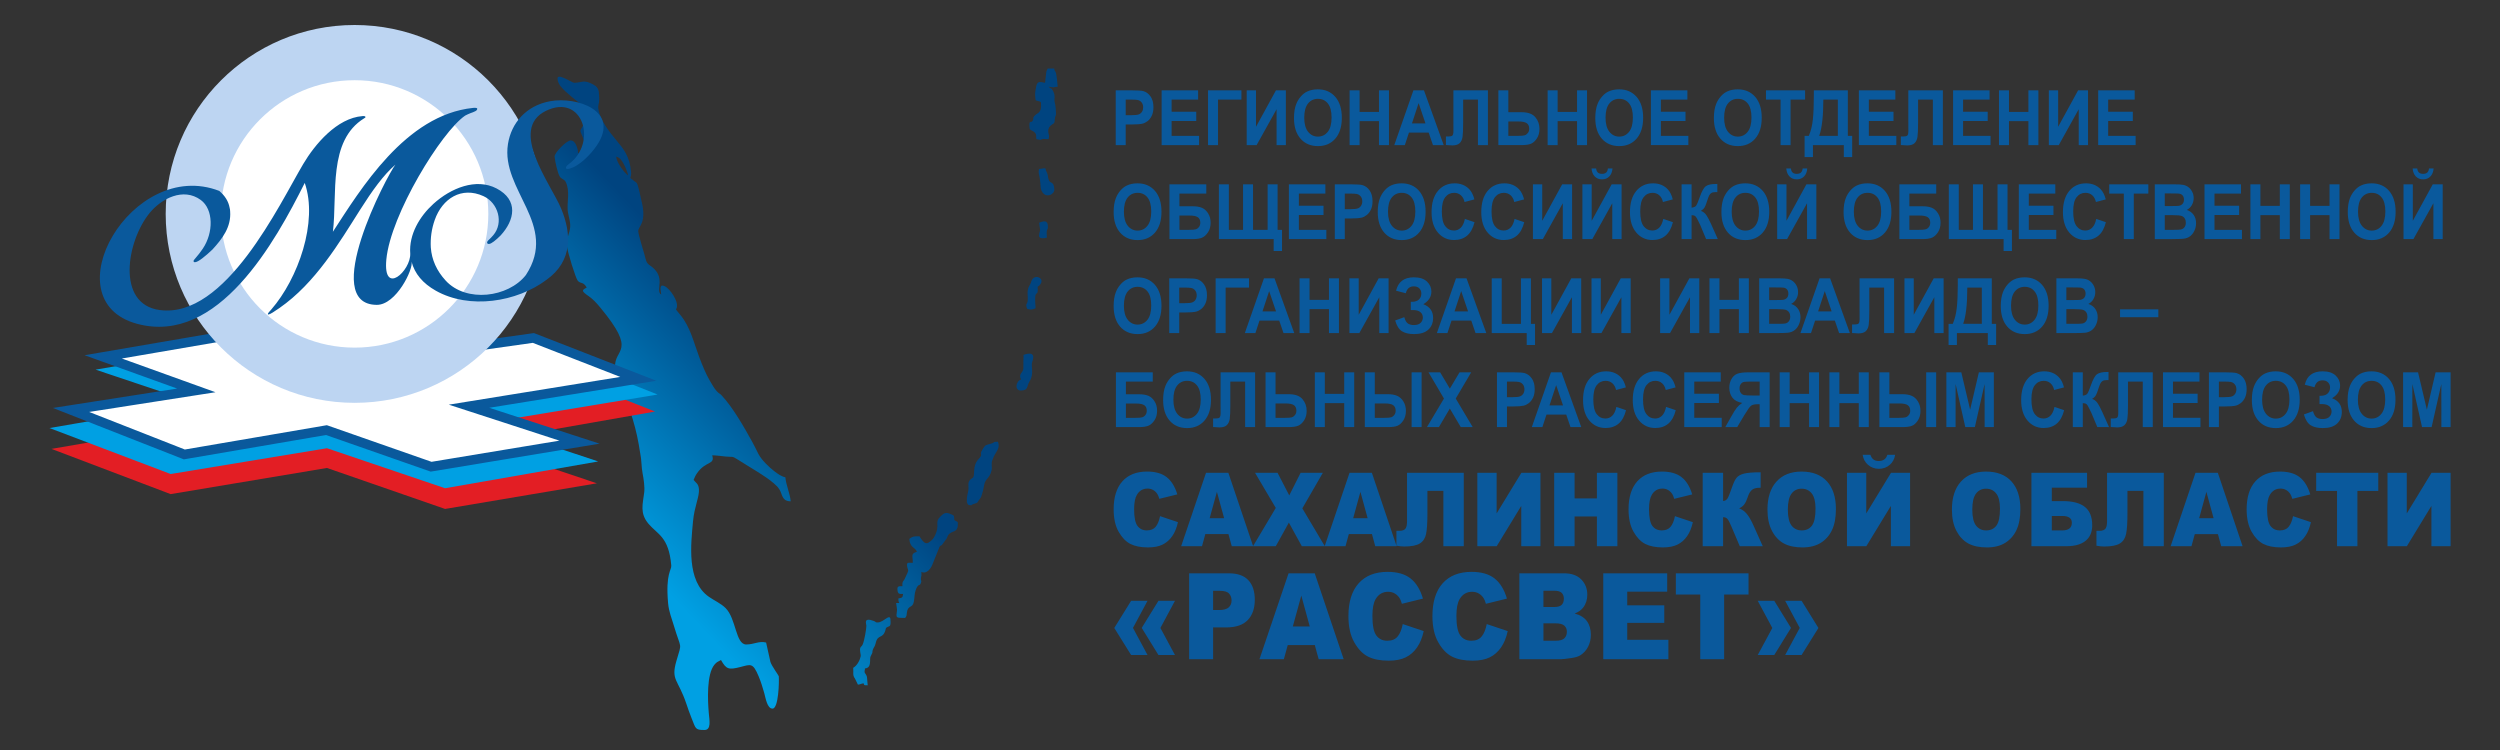
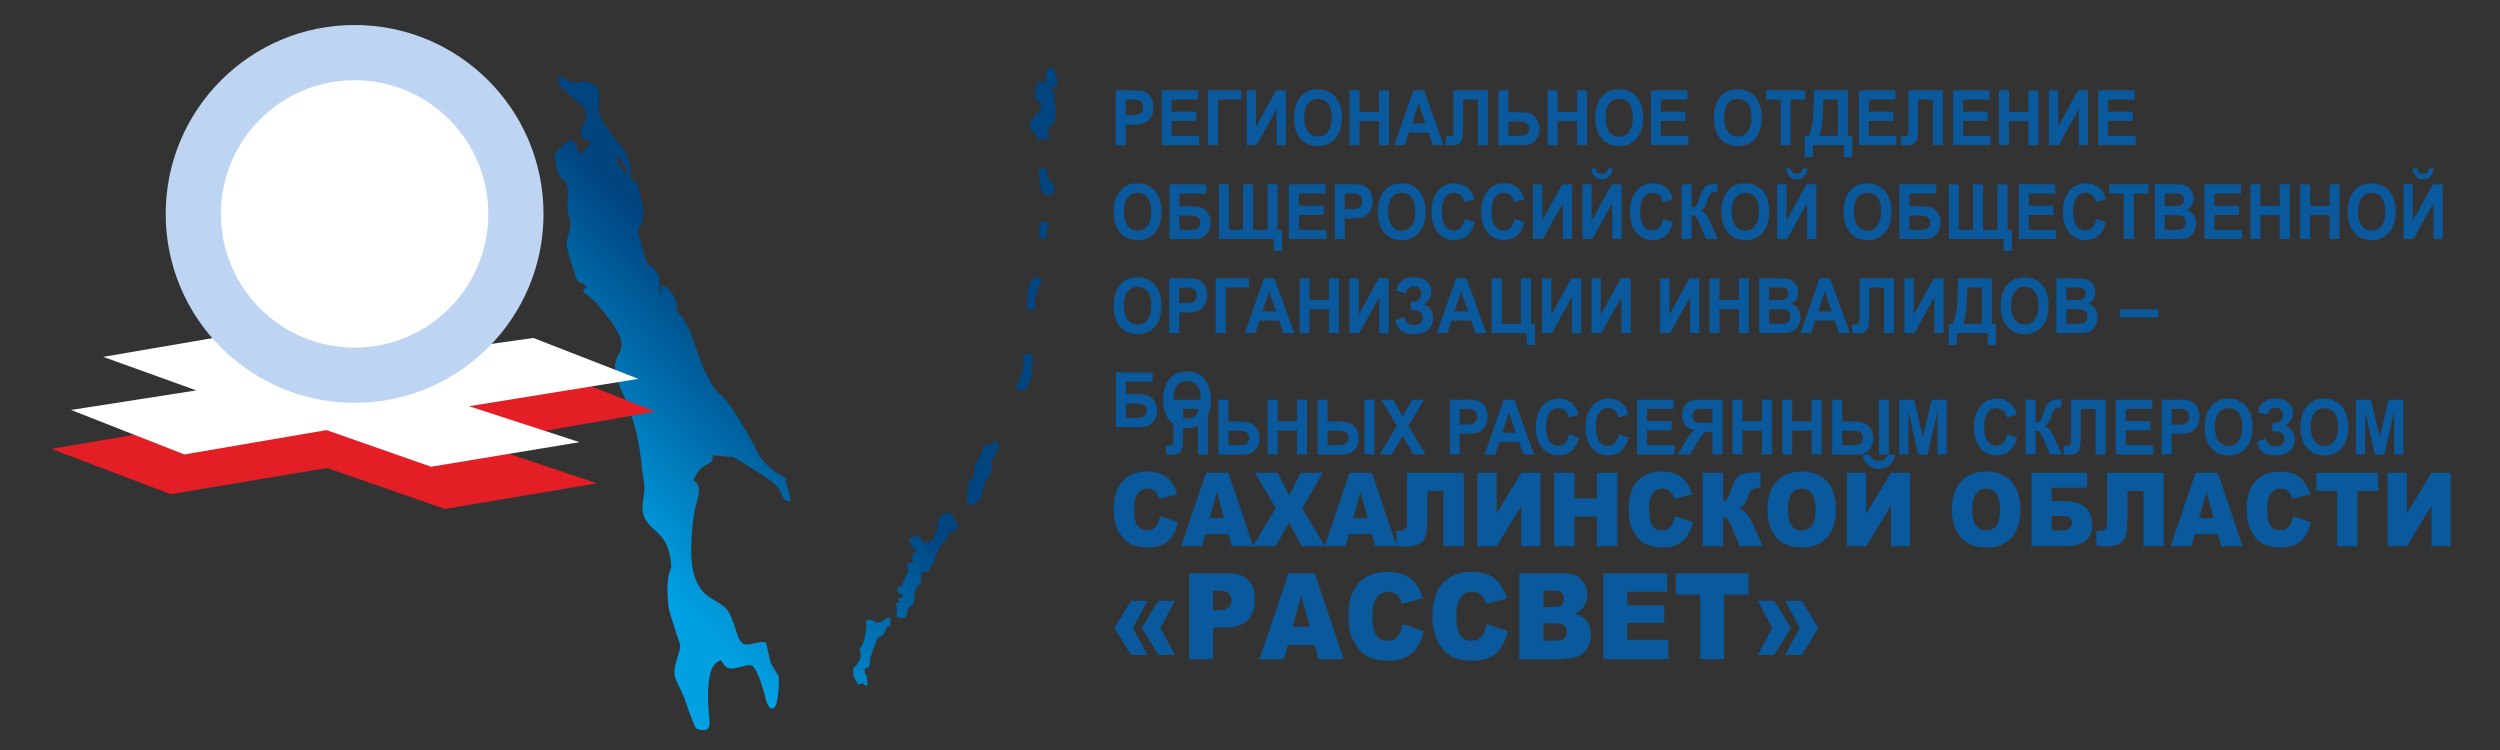
<svg xmlns="http://www.w3.org/2000/svg" xml:space="preserve" width="1000px" height="300px" version="1.1" style="shape-rendering:geometricPrecision; text-rendering:geometricPrecision; image-rendering:optimizeQuality; fill-rule:evenodd; clip-rule:evenodd" viewBox="0 0 1000 300">
  <rect x="0" y="0" width="1000" height="300" fill="#333333" stroke="none" />
  <defs>
    <style type="text/css">
   
    .fil0 {fill:none}
    .fil3 {fill:#00A0E3}
    .fil6 {fill:#BDD5F2}
    .fil2 {fill:#E31E24}
    .fil4 {fill:white}
    .fil5 {fill:#0A599C;fill-rule:nonzero}
    .fil7 {fill:#0A599C;fill-rule:nonzero}
    .fil1 {fill:url(#id0)}
   
  </style>
    <linearGradient id="id0" gradientUnits="userSpaceOnUse" x1="281.553" y1="252.353" x2="351.277" y2="186.805">
      <stop offset="0" style="stop-opacity:1; stop-color:#00A0E3" />
      <stop offset="1" style="stop-opacity:1; stop-color:#004480" />
    </linearGradient>
  </defs>
  <g id="Слой_x0020_1">
-     <rect class="fil0" width="1000.001" height="300" />
    <path class="fil1" d="M251.259 70.171l0 0zm164.396 18.917c0.09,1.035 0.256,1.836 0.386,2.702 0.166,1.108 -2.204,4.431 2.726,3.259 -0.418,-4.785 0.6,-2.028 0.347,-4.924 -0.232,-2.654 -2.741,-1.212 -3.459,-1.037zm-0.065 -21.509c-0.279,1.912 0.017,1.816 0.309,3.638 0.519,3.246 0.064,4.321 1.166,5.82 1.676,2.283 4.852,0.68 4.668,-1.424 -0.322,-3.697 -1.76,-1.579 -2.405,-4.179 -0.25,-1.007 -0.084,-1.173 -0.432,-2.083 -0.312,-0.819 -0.572,-1.06 -0.738,-2.031 -1.379,0 -1.426,0.232 -2.568,0.259zm-5.071 54.68c0.061,0.7 0.186,0.715 0.372,1.296 1.078,0.253 1.789,0.521 3.346,-0.259 -0.8,-9.162 1.256,-3.429 0.808,-8.552 4.26,-3.03 -1.406,-5.961 -2.558,-2.115 -0.174,0.581 -0.234,0.832 -0.579,1.375 -1.59,2.493 -0.422,4.778 -0.919,6.781 -0.141,0.572 -0.522,0.888 -0.47,1.474zm-1.13 19.695c0.104,1.189 -0.066,1.343 -0.033,2.591 0.027,1.03 0.027,1.779 -0.013,2.848 -0.066,1.756 -2.169,2.186 -0.908,4.409 -2.092,0.571 -2.724,4.405 -0.134,4.405 3.147,0 2.24,-1.608 3.531,-3.665 1.924,-3.065 0.42,-6.091 1.062,-7.822 1.845,-4.983 -3.21,-2.791 -3.505,-2.766zm-21.44 60.122c1.888,0 -0.623,0.2 1.917,-0.62 1.324,-0.427 0.927,-0.294 1.756,-1.484 0.763,-1.095 0.687,-0.689 1.171,-2.26 0.364,-1.184 0.594,-2.004 0.834,-3.522 0.464,-2.925 2.199,-2.576 2.999,-6.06 0.318,-1.381 -0.249,-2.456 0.291,-4.022 1.292,-3.739 3.288,-4.308 2.289,-7.428 -2.619,0 -0.563,0.307 -3.779,1.052 -1.567,0.364 -1.535,0.712 -2.603,2.373 -1.195,1.86 0.629,1.361 -1.372,3.505 -2.704,2.897 -1.247,6.274 -2.281,7.435l-0.577 0.422c-1.918,1.324 -0.936,2.79 -1.271,4.79 -0.12,0.716 -1.601,5.819 0.626,5.819zm-36.848 46.905c-1.248,0 -0.46,-0.189 -1.538,-0.586 -4.281,-1.578 -3.058,1.001 -3.012,1.883 0.05,0.93 -0.804,6.203 -1.536,7.643 -0.31,0.61 -0.659,0.707 -0.852,1.124 -0.46,0.995 0.26,2.779 0.118,3.47 -0.293,1.432 -1.354,3.695 -2.997,4.606 0.176,2.018 -0.343,2.921 0.711,4.33l1.173 2.408c1.098,-0.092 1.189,-0.426 2.287,-0.518 0.301,0.848 0.096,0.777 1.623,0.777l-0.272 -3.109c-0.091,-1.045 -0.932,-1.767 -0.958,-2.074 -0.086,-0.976 0.127,-0.49 0.123,-1.555 2.903,-0.243 1.696,-3.716 2.272,-4.821 1.362,-2.611 0.357,-1.212 0.914,-2.735 0.389,-1.067 0.782,-1.065 1.114,-2.551 0.851,-3.82 2.793,-1.471 3.902,-5.229 0.309,-1.046 0.038,-0.773 0.764,-1.203 0.854,-0.506 1.511,0.009 1.234,-3.156 -0.208,-2.387 -2.8,1.296 -5.07,1.296zm66.92 -215.868c-2.607,-0.595 -3.169,-0.432 -3.579,1.714 -0.471,2.468 -0.474,2.33 -0.261,4.765 0.076,0.869 0.373,0.566 1.073,0.812 0.245,0.086 1.081,0.11 1.136,0.743 0.396,4.524 -1.609,3.794 -2.723,5.36 -0.717,1.008 -0.106,0.349 -0.395,1.305 -0.639,2.116 -1.803,-0.701 -1.441,3.441 0.079,0.907 1.137,0.879 1.917,1.592 0.901,0.825 0.667,1.293 0.8,2.814 2.512,0.589 1.345,0.055 2.881,-0.081 0.246,-0.021 1.325,0.081 2.043,0.081 -0.004,-1.03 0.205,-0.624 0.146,-1.296 -0.086,-0.981 -1.179,-3.08 1.241,-4.579 1.127,-0.698 0.906,-0.662 1.065,-2.118 0.234,-2.143 0.7,-0.422 0.349,-4.446 -0.104,-1.184 -0.248,-1.648 -0.41,-2.414 -0.306,-1.448 0.489,-2.577 -0.828,-4.748 -0.723,-1.192 -0.738,-0.36 -1.583,-1.39 2.339,0.534 1.661,0.165 3.628,0 -0.714,-8.177 -1.016,-4.942 -1.411,-7.256l-2.591 0c-0.077,0.174 -0.497,1.031 -0.533,1.178l-0.524 4.523zm-49.509 195.655l-0.281 -0.259 0.281 0.259zm-0.281 -0.259l0 0zm0.281 0.259c2.184,1.005 3.946,-1.354 4.689,-3.553l2.522 -6.26c0.482,-1.035 0.33,-0.4 1.029,-0.96l1.892 -2.55c0.328,-0.559 0.351,-1.012 0.707,-1.495 1.489,-2.011 4.152,-0.475 3.744,-5.137 -0.545,-0.345 -0.759,-0.471 -1.363,-0.777 -0.153,-1.751 0.116,-1.778 -1.249,-2.324 -0.805,-0.322 -1.665,-0.768 -2.689,-0.364 -0.593,0.234 -1.412,1.026 -1.817,1.448 -2.178,2.268 0.084,3.199 -2.001,7.454 -0.351,0.715 -0.72,1.324 -1.341,1.865 -1.756,1.528 -2.569,2.1 -4.849,-1.6 -2.477,0 -2.619,0.014 -4.056,1.036 0.336,3.852 2.328,3.162 3.044,5.183 -2.875,0.684 -1.424,2.282 -1.688,4.406 -1.601,0 -2.469,-0.447 -2.241,1.251 0.327,2.434 1.189,0.622 -1.018,5.285 -0.39,0.825 -1.028,0.761 -0.85,2.793 -1.519,0 -2.128,-0.074 -1.986,1.555 0.143,1.629 0.738,1.555 2.258,1.555 -0.24,1.648 -0.381,1.449 -1.915,1.814 0.095,1.09 -0.018,1.047 0.418,1.814l-1.296 0c0.097,1.11 0.406,2.312 0.34,2.961 -0.303,2.991 -0.806,2.999 3.29,2.999 0.528,-0.906 0.493,-0.505 0.622,-1.811 0.363,-3.671 2.32,-1.748 2.847,-4.77 0.289,-1.658 0.18,-2.893 0.672,-4.386 0.178,-0.538 0.473,-1.294 0.779,-1.668 0.848,-1.034 0.856,-0.078 1.373,-1.359 0.361,-0.894 -0.118,-0.839 -0.029,-1.958 0.038,-0.491 0.162,-0.5 0.217,-0.956 0.065,-0.539 -0.006,-0.938 -0.055,-1.491zm-117.253 -158.597c-1.473,-0.932 -4.594,-5.121 -4.803,-7.515 1.534,0.35 2.28,1.583 3.026,2.93 0.506,0.912 1.655,3.478 1.777,4.585zm-28.251 -38.613c0.193,2.207 1.711,3.561 3.191,5.022l1.3 1.132c1.045,0.924 1.514,1.339 2.639,2.219 3.456,2.706 5.522,4.536 3.582,9.344 -0.296,0.734 -1.458,2.512 -1.525,2.88 -0.146,0.799 1.022,2.523 1.233,3.763 1.038,0 2.172,-0.249 2.517,0.603 0.501,1.235 -1.673,3.164 -2.424,3.772 -0.677,0.547 -1.064,0.971 -2.209,1.067 -0.136,-1.561 -0.91,-5.183 -3.044,-5.183 -1.652,0 -6.56,5.002 -6.431,6.479 0.158,1.802 1.255,6.865 2.177,8.121 0.673,0.918 1.714,0.851 2.291,2.032 1.761,3.606 0.478,7.901 0.78,11.356 0.141,1.611 0.817,3.42 0.994,5.442 0.281,3.224 -1.63,5.084 -1.304,8.811 0.197,2.252 3.541,13.096 4.378,13.943 1.279,1.293 2.017,0.155 3.55,2.642l-0.637 0.367c-1.235,0.75 -1.491,1.095 1.381,3.076 1.749,1.206 3.128,2.715 4.533,4.405 15.449,18.577 5.381,16.266 6.082,24.286 0.485,5.559 2.688,9.075 4.764,14.088 1.651,3.988 3.054,8.774 4.022,13.198 0.302,1.384 0.407,2.106 0.688,3.506 0.194,0.964 0.341,2.44 0.598,3.603 0.513,2.316 0.411,5.318 0.908,7.808 0.422,2.111 0.91,5.467 0.655,7.583 -0.567,4.709 -1.863,8.346 1.689,12.565 3.649,4.334 8.12,5.14 9.129,16.688 0.165,1.885 -2.322,3.091 -1.279,15.031 0.307,3.507 1.489,6.242 2.328,9.091 2.939,9.971 3.302,6.175 1.023,14.009 -2.299,7.902 0.595,7.23 3.95,17.172 0.647,1.916 1.301,3.852 2.059,5.695 1.766,4.293 1.355,4.825 5.184,4.825 2.807,0 1.998,-3.866 1.744,-6.738 -0.455,-5.129 -0.906,-15.596 2.252,-19.378 0.986,-1.18 1.323,-1.147 2.629,-1.871 2.109,3.718 3.047,3.989 7.711,2.801 4.242,-1.081 5.018,-1.807 7.341,3.706 0.872,2.067 1.563,4.31 2.231,6.643 0.574,2.007 1.153,6.285 3.333,6.285 2.416,0 2.681,-10.838 2.496,-12.957 -0.025,-0.286 -2.857,-4.141 -3.339,-5.711l-1.725 -7.764c-2.86,-0.742 -4.774,0.777 -7.966,0.777 -4.25,0 -3.986,-10.32 -8.229,-14.551 -1.877,-1.872 -4.59,-3.051 -6.733,-4.549 -8.952,-6.259 -7.151,-21.049 -6.302,-30.247 0.547,-5.932 2.62,-9.824 2.355,-12.848 -0.191,-2.192 -1.202,-2.401 -2.13,-3.628 0.504,-1.142 0.64,-1.595 1.321,-2.598 3.513,-5.17 7.37,-3.318 6.111,-7.249 1.472,0 3.89,0.334 5.263,0.479 3.027,0.321 2.526,-0.341 4.887,1.177 2.604,1.672 4.992,3.066 7.614,4.718 1.374,0.866 2.494,1.56 3.737,2.436 0.562,0.397 1.156,0.776 1.721,1.238 1.901,1.552 3.585,2.719 4.384,5.135 0.732,2.213 1.572,3.216 3.803,3.216 -0.277,-3.171 -1.861,-6.463 -2.134,-9.588 -1.727,-0.395 -3.045,-1.419 -4.319,-2.366 -2.199,-1.633 -5.324,-4.709 -6.507,-7.068 -0.872,-1.739 -1.496,-3.062 -2.417,-4.734 -3.19,-5.793 -7.767,-13.815 -12.273,-18.639 -0.739,-0.792 -1.144,-0.755 -1.897,-1.612 -1.104,-1.256 -1.832,-2.583 -2.732,-4.106 -1.711,-2.892 -3.129,-6.462 -4.357,-9.707 -2.182,-5.764 -3.482,-11.879 -7.525,-16.743 -2.988,-3.595 -1.068,-1.177 -1.334,-4.217 -0.215,-2.459 -3.645,-7.515 -5.839,-7.515 -1.249,0 -0.564,2.442 -0.461,3.628 -2.65,-1.825 2.454,-7.026 -4.585,-11.729 -1.521,-1.016 -1.562,-2.303 -2.04,-4.012 -0.467,-1.664 -2.531,-8.316 -2.561,-9.651 -0.047,-2.027 3.575,-3.148 1.272,-12.221 -0.367,-1.449 -1.189,-5.896 -1.871,-7.036l-2.582 -1.998c0.207,-0.527 0.384,-1.53 0.314,-2.332 -0.558,-6.387 -3.018,-9.327 -6.055,-12.957 -2.389,-2.855 -6.675,-8.172 -7.07,-12.698 -0.09,-1.027 0.147,-1.395 0.268,-2.137 0.208,-1.277 0.088,-2.69 -0.034,-4.083 -0.151,-1.73 -1.036,-2.531 -2.26,-3.202 -3.918,-2.15 -4.48,-0.685 -7.668,-0.685 -0.766,0 -6.844,-4.181 -6.614,-1.555z" />
    <g id="_500853859024">
      <g>
        <polygon class="fil2" points="238.741,193.325 178.026,203.576 130.781,187.185 68.253,197.648 20.58,179.554 35.622,176.964 215.771,146.328 262.017,164.617 190.62,177.16 " />
-         <polygon class="fil3" points="239.227,184.59 178.026,195.294 130.781,179.287 68.253,189.608 19.797,171.217 35.553,168.504 77.885,161.164 38.239,147.858 99.627,137.324 138.856,150.608 212.404,137.63 263.026,157.816 193.432,169.325 238.932,184.466 " />
        <g>
          <polygon class="fil4" points="139.434,145.617 213.348,135.184 255.331,151.534 187.61,162.488 231.799,176.863 172.44,186.689 130.572,172.041 73.735,181.778 28.411,163.983 78.525,156.161 41.285,142.748 96.101,133.344 " />
-           <path id="1" class="fil5" d="M213.615 137.073l-73.915 10.433 -0.533 -3.778 73.914 -10.433 0.959 0.111 -0.425 3.667zm-0.534 -3.778l0.494 -0.07 0.465 0.181 -0.959 -0.111zm41.558 20.016l-41.983 -16.349 1.384 -3.556 41.983 16.35 -0.387 3.661 -0.997 -0.106zm1.384 -3.555l6.528 2.543 -6.915 1.118 0.387 -3.661zm-68.718 10.849l67.721 -10.955 0.61 3.767 -67.721 10.955 -0.895 -0.07 0.285 -3.697zm-0.285 3.697l-7.497 -2.438 7.782 -1.259 -0.285 3.697zm44.189 14.375l-44.189 -14.375 1.18 -3.628 44.189 14.375 -0.279 3.696 -0.901 -0.068zm1.18 -3.628l7.437 2.419 -7.716 1.277 0.279 -3.696zm-60.261 9.758l59.359 -9.826 0.623 3.764 -59.359 9.826 -0.941 -0.082 0.318 -3.682zm0.623 3.764l-0.481 0.08 -0.46 -0.162 0.941 0.082zm-41.549 -18.331l41.867 14.648 -1.259 3.601 -41.868 -14.647 0.308 -3.681 0.952 0.079zm-0.952 -0.079l0.486 -0.084 0.466 0.163 -0.952 -0.079zm-56.837 9.736l56.837 -9.736 0.644 3.76 -56.837 9.737 -1.02 -0.105 0.376 -3.656zm0.644 3.761l-0.525 0.09 -0.495 -0.195 1.02 0.105zm-44.949 -21.451l45.324 17.795 -1.395 3.551 -45.323 -17.795 0.403 -3.66 0.991 0.109zm-1.394 3.551l-6.556 -2.574 6.959 -1.086 -0.403 3.66zm51.105 -7.712l-50.114 7.821 -0.588 -3.769 50.113 -7.822 0.941 0.09 -0.352 3.68zm0.352 -3.68l7.021 2.529 -7.373 1.151 0.352 -3.68zm-37.239 -13.413l37.239 13.413 -1.293 3.59 -37.239 -13.413 0.324 -3.675 0.969 0.085zm-1.293 3.59l-6.807 -2.452 7.131 -1.223 -0.324 3.675zm55.785 -9.319l-54.816 9.404 -0.645 -3.76 54.815 -9.405 0.843 0.045 -0.197 3.716zm-0.646 -3.761l0.427 -0.073 0.416 0.118 -0.843 -0.045zm43.136 15.989l-43.333 -12.273 1.04 -3.671 43.333 12.273 -0.254 3.725 -0.786 -0.054zm0.786 0.054l-0.398 0.056 -0.388 -0.11 0.786 0.054z" />
        </g>
      </g>
      <circle class="fil6" cx="141.844" cy="85.568" r="75.568" />
      <circle class="fil4" cx="141.844" cy="85.568" r="53.482" />
-       <path class="fil5" d="M77.422 104.414c-0.077,-0.13 0.274,-0.628 1.054,-1.496 0.78,-0.868 1.657,-2.014 2.632,-3.436 4.332,-6.413 4.338,-15.73 -0.799,-19.495 -7.006,-5.136 -15.725,-0.519 -20.379,5.112 -9.265,11.209 -13.593,36.56 3.95,38.915 26.362,3.538 47.812,-42.202 57.405,-58.398 4.629,-7.818 13.462,-18.418 23.745,-19.179 0.336,-0.025 0.607,-0.011 0.814,0.041 0.206,0.052 0.314,0.145 0.324,0.28 0.01,0.134 -0.016,0.237 -0.078,0.309 -0.062,0.072 -0.191,0.15 -0.388,0.232 -14.647,9.001 -10.69,30.338 -12.547,45.406 11.047,-16.931 29.025,-46.767 56.093,-49.545 0.534,-0.062 0.942,-0.036 1.215,0.011 0.274,0.048 0.416,0.138 0.426,0.273 0.029,0.403 -0.215,0.742 -0.735,1.016 -0.52,0.275 -1.175,0.543 -1.966,0.804 -0.657,0.252 -1.414,0.599 -2.121,0.971 -9.459,6.441 -29.853,39.581 -31.536,57.584 -1.384,14.799 9.828,4.505 9.564,-2.385 -0.567,-7.656 3.759,-14.888 9.245,-19.874 6.989,-6.354 17.1,-10.463 25.283,-6.18 8.924,4.67 7.216,12.738 1.597,18.82 -0.943,0.947 -1.829,1.739 -2.66,2.374 -0.83,0.635 -1.48,0.971 -1.951,1.006 -0.134,0.01 -0.253,0.002 -0.356,-0.024 -0.103,-0.027 -0.191,-0.071 -0.263,-0.133l-0.008 -0.101c-0.067,0.005 -0.101,-0.009 -0.104,-0.042 -0.002,-0.034 -0.006,-0.084 -0.011,-0.152 -0.092,-0.33 0.131,-0.735 0.669,-1.214 0.539,-0.479 1.119,-1.079 1.74,-1.8 4.306,-4.995 2.001,-12.984 -3.894,-15.662 -8.766,-3.983 -16.475,0.946 -19.497,9.547 -1.255,3.57 -1.776,7.237 -1.565,11.003 0.363,4.901 2.344,9.312 5.943,13.231 8.223,8.956 25.055,6.775 32.091,-2.226 13.193,-20.139 -10.107,-33.856 -7.173,-52.398 1.322,-8.358 7.202,-15.396 16.995,-17.149 10.392,-1.861 27.948,3.719 18.59,17.666 -2.347,3.496 -7.263,8.712 -11.553,9.464 -0.202,0.015 -0.354,0.009 -0.457,-0.017 -0.104,-0.026 -0.191,-0.07 -0.263,-0.132 0,0 -0.002,-0.017 -0.004,-0.051 -0.003,-0.033 -0.004,-0.05 -0.004,-0.05 -0.067,0.005 -0.102,-0.009 -0.104,-0.043 -0.003,-0.033 -0.004,-0.05 -0.004,-0.05 -0.097,-0.398 0.253,-0.914 1.05,-1.547 11.776,-8.537 5.71,-28.579 -9.064,-21.357 -15.125,7.395 2.077,29.394 6.09,39.072 4.156,10.023 4.68,20.909 -5.766,28.443 -11.987,9.044 -30.975,11.984 -44.378,4.416 -5.217,-2.946 -8.447,-6.816 -9.689,-11.61 0.808,2.898 -6.142,17.329 -13.93,17.279 -23.062,-0.15 4.191,-51.935 7.466,-56.078 -4.782,4.13 -9.241,10.348 -14.17,18.125 -8.215,12.963 -17.74,29.168 -32.255,39.25 -2.213,1.53 -3.601,2.427 -4.267,2.544 -0.067,0.005 -0.134,0.01 -0.202,0.015 -0.067,0.005 -0.104,-0.026 -0.108,-0.093 0,0 0,0 0,0 0,0 -0.001,-0.017 -0.004,-0.05 -0.003,-0.034 -0.003,-0.051 -0.003,-0.051 -0.026,-0.336 0.536,-0.847 1.383,-1.824 10.695,-12.302 18.775,-35.066 13.365,-50.62 -11.646,23.264 -34.626,65.191 -67.111,56.349 -34.796,-9.47 -2.017,-66.643 32.915,-53.152 2.305,1.956 3.687,4.2 4.144,6.732 0.087,0.263 0.14,0.513 0.157,0.748 0.017,0.235 0.036,0.487 0.056,0.755 0.457,6.181 -3.08,10.848 -7.077,15.21 -1.449,1.39 -2.813,2.571 -4.092,3.543 -1.278,0.973 -2.219,1.482 -2.824,1.526 -0.201,0.015 -0.355,-0.007 -0.46,-0.067 -0.106,-0.059 -0.164,-0.156 -0.174,-0.291l-0.007 -0.1z" />
    </g>
    <g>
      <g id="_500853857552">
        <path class="fil7" d="M446.286 58.042l0 -21.906 6.384 0c2.418,0 3.992,0.107 4.726,0.326 1.129,0.331 2.075,1.045 2.836,2.147 0.762,1.101 1.143,2.524 1.143,4.268 0,1.346 -0.22,2.473 -0.656,3.391 -0.441,0.918 -0.996,1.636 -1.671,2.162 -0.674,0.52 -1.363,0.866 -2.06,1.035 -0.95,0.209 -2.322,0.316 -4.121,0.316l-2.589 0 0 8.261 -3.992 0zm3.992 -18.204l0 6.241 2.171 0c1.565,0 2.607,-0.117 3.134,-0.347 0.528,-0.229 0.941,-0.586 1.24,-1.081 0.298,-0.489 0.449,-1.055 0.449,-1.708 0,-0.801 -0.211,-1.459 -0.628,-1.979 -0.423,-0.52 -0.95,-0.846 -1.597,-0.978 -0.473,-0.097 -1.423,-0.148 -2.855,-0.148l-1.914 0zm14.374 18.204l0 -21.906 14.594 0 0 3.702 -10.601 0 0 4.864 9.857 0 0 3.702 -9.857 0 0 5.936 10.986 0 0 3.702 -14.979 0zm18.559 -21.906l13.355 0 0 3.702 -9.362 0 0 18.204 -3.993 0 0 -21.906zm15.47 0l3.718 0 0 14.583 7.985 -14.583 3.965 0 0 21.906 -3.717 0 0 -14.35 -7.986 14.35 -3.965 0 0 -21.906zm18.913 11.085c0,-2.233 0.303,-4.11 0.904,-5.629 0.445,-1.117 1.06,-2.122 1.835,-3.009 0.776,-0.887 1.625,-1.545 2.548,-1.978 1.229,-0.577 2.648,-0.867 4.254,-0.867 2.909,0 5.232,1.004 6.98,3.008 1.744,2.009 2.616,4.799 2.616,8.373 0,3.544 -0.867,6.318 -2.597,8.317 -1.731,2.004 -4.048,3.003 -6.944,3.003 -2.933,0 -5.269,-0.994 -6.999,-2.988 -1.73,-1.988 -2.597,-4.732 -2.597,-8.23zm4.103 -0.148c0,2.484 0.518,4.365 1.551,5.65 1.032,1.28 2.345,1.922 3.933,1.922 1.592,0 2.896,-0.637 3.919,-1.906 1.019,-1.275 1.528,-3.182 1.528,-5.727 0,-2.514 -0.495,-4.39 -1.491,-5.624 -0.991,-1.239 -2.309,-1.856 -3.956,-1.856 -1.643,0 -2.969,0.627 -3.975,1.876 -1.004,1.255 -1.509,3.141 -1.509,5.665zm18.141 10.969l0 -21.906 3.993 0 0 8.627 7.765 0 0 -8.627 3.993 0 0 21.906 -3.993 0 0 -9.577 -7.765 0 0 9.577 -3.993 0zm37.646 0l-4.3 0 -1.703 -4.987 -7.907 0 -1.638 4.987 -4.223 0 7.655 -21.906 4.218 0 7.898 21.906zm-7.297 -8.689l-2.74 -8.108 -2.661 8.108 5.401 0zm11.175 -13.217l13.809 0 0 21.906 -3.993 0 0 -18.204 -5.92 0 0 9.351c0,2.678 -0.083,4.549 -0.243,5.604 -0.161,1.061 -0.551,1.892 -1.175,2.484 -0.624,0.591 -1.597,0.887 -2.923,0.887 -0.468,0 -1.313,-0.051 -2.543,-0.148l0 -3.431 0.891 0.015c0.831,0 1.395,-0.123 1.679,-0.373 0.29,-0.249 0.432,-0.861 0.432,-1.835l-0.014 -3.763 0 -12.493zm17.985 0l3.993 0 0 8.75 5.319 0c2.506,0 4.319,0.652 5.443,1.958 1.124,1.305 1.684,2.871 1.684,4.696 0,1.494 -0.339,2.764 -1.023,3.809 -0.68,1.051 -1.455,1.76 -2.332,2.132 -0.871,0.372 -2.134,0.561 -3.781,0.561l-9.303 0 0 -21.906zm3.993 18.204l3.869 0c1.253,0 2.125,-0.067 2.606,-0.199 0.482,-0.133 0.918,-0.439 1.299,-0.913 0.381,-0.474 0.569,-1.055 0.569,-1.749 0,-0.999 -0.325,-1.729 -0.973,-2.193 -0.651,-0.464 -1.757,-0.698 -3.327,-0.698l-4.043 0 0 5.752zm15.718 3.702l0 -21.906 3.993 0 0 8.627 7.765 0 0 -8.627 3.993 0 0 21.906 -3.993 0 0 -9.577 -7.765 0 0 9.577 -3.993 0zm19.06 -10.821c0,-2.233 0.303,-4.11 0.904,-5.629 0.445,-1.117 1.06,-2.122 1.836,-3.009 0.775,-0.887 1.624,-1.545 2.547,-1.978 1.229,-0.577 2.648,-0.867 4.254,-0.867 2.91,0 5.232,1.004 6.98,3.008 1.744,2.009 2.616,4.799 2.616,8.373 0,3.544 -0.867,6.318 -2.598,8.317 -1.73,2.004 -4.047,3.003 -6.943,3.003 -2.933,0 -5.268,-0.994 -6.999,-2.988 -1.73,-1.988 -2.597,-4.732 -2.597,-8.23zm4.102 -0.148c0,2.484 0.519,4.365 1.552,5.65 1.032,1.28 2.345,1.922 3.933,1.922 1.592,0 2.896,-0.637 3.919,-1.906 1.019,-1.275 1.528,-3.182 1.528,-5.727 0,-2.514 -0.495,-4.39 -1.491,-5.624 -0.992,-1.239 -2.309,-1.856 -3.956,-1.856 -1.643,0 -2.97,0.627 -3.975,1.876 -1.005,1.255 -1.51,3.141 -1.51,5.665zm18.142 10.969l0 -21.906 14.594 0 0 3.702 -10.601 0 0 4.864 9.857 0 0 3.702 -9.857 0 0 5.936 10.987 0 0 3.702 -14.98 0zm25.19 -10.821c0,-2.233 0.303,-4.11 0.905,-5.629 0.445,-1.117 1.059,-2.122 1.835,-3.009 0.776,-0.887 1.625,-1.545 2.547,-1.978 1.23,-0.577 2.648,-0.867 4.254,-0.867 2.91,0 5.232,1.004 6.981,3.008 1.744,2.009 2.616,4.799 2.616,8.373 0,3.544 -0.868,6.318 -2.598,8.317 -1.73,2.004 -4.047,3.003 -6.943,3.003 -2.933,0 -5.269,-0.994 -6.999,-2.988 -1.73,-1.988 -2.598,-4.732 -2.598,-8.23zm4.103 -0.148c0,2.484 0.519,4.365 1.551,5.65 1.033,1.28 2.346,1.922 3.933,1.922 1.593,0 2.896,-0.637 3.92,-1.906 1.019,-1.275 1.528,-3.182 1.528,-5.727 0,-2.514 -0.496,-4.39 -1.492,-5.624 -0.991,-1.239 -2.308,-1.856 -3.956,-1.856 -1.643,0 -2.969,0.627 -3.974,1.876 -1.005,1.255 -1.51,3.141 -1.51,5.665zm22.575 10.969l0 -18.204 -5.838 0 0 -3.702 15.641 0 0 3.702 -5.81 0 0 18.204 -3.993 0zm13.3 -21.906l13.602 0 0 18.204 1.735 0 0 8.475 -3.332 0 0 -4.773 -12.363 0 0 4.773 -3.332 0 0 -8.475 1.68 0c0.817,-1.872 1.358,-4.044 1.62,-6.512 0.261,-2.473 0.39,-5.599 0.39,-9.377l0 -2.315zm3.8 3.702c0,6.628 -0.551,11.463 -1.653,14.502l7.463 0 0 -14.502 -5.81 0zm14.217 18.204l0 -21.906 14.594 0 0 3.702 -10.601 0 0 4.864 9.858 0 0 3.702 -9.858 0 0 5.936 10.987 0 0 3.702 -14.98 0zm19.785 -21.906l13.809 0 0 21.906 -3.993 0 0 -18.204 -5.92 0 0 9.351c0,2.678 -0.083,4.549 -0.243,5.604 -0.161,1.061 -0.551,1.892 -1.175,2.484 -0.625,0.591 -1.597,0.887 -2.924,0.887 -0.468,0 -1.312,-0.051 -2.542,-0.148l0 -3.431 0.89 0.015c0.831,0 1.395,-0.123 1.68,-0.373 0.289,-0.249 0.431,-0.861 0.431,-1.835l-0.013 -3.763 0 -12.493zm17.902 21.906l0 -21.906 14.594 0 0 3.702 -10.601 0 0 4.864 9.857 0 0 3.702 -9.857 0 0 5.936 10.987 0 0 3.702 -14.98 0zm18.366 0l0 -21.906 3.993 0 0 8.627 7.765 0 0 -8.627 3.993 0 0 21.906 -3.993 0 0 -9.577 -7.765 0 0 9.577 -3.993 0zm19.941 -21.906l3.717 0 0 14.583 7.986 -14.583 3.965 0 0 21.906 -3.717 0 0 -14.35 -7.986 14.35 -3.965 0 0 -21.906zm19.738 21.906l0 -21.906 14.594 0 0 3.702 -10.601 0 0 4.864 9.858 0 0 3.702 -9.858 0 0 5.936 10.987 0 0 3.702 -14.98 0zm-393.819 26.777c0,-2.233 0.302,-4.11 0.904,-5.629 0.445,-1.117 1.06,-2.122 1.835,-3.009 0.776,-0.887 1.625,-1.545 2.547,-1.978 1.23,-0.577 2.648,-0.867 4.255,-0.867 2.909,0 5.231,1.004 6.98,3.008 1.744,2.009 2.616,4.799 2.616,8.373 0,3.544 -0.867,6.318 -2.598,8.317 -1.73,2.004 -4.047,3.003 -6.943,3.003 -2.933,0 -5.269,-0.994 -6.999,-2.988 -1.73,-1.989 -2.597,-4.732 -2.597,-8.23zm4.102 -0.148c0,2.484 0.519,4.365 1.551,5.65 1.033,1.28 2.346,1.922 3.934,1.922 1.592,0 2.896,-0.637 3.919,-1.906 1.019,-1.276 1.528,-3.182 1.528,-5.727 0,-2.514 -0.495,-4.39 -1.492,-5.625 -0.99,-1.239 -2.308,-1.855 -3.955,-1.855 -1.643,0 -2.97,0.627 -3.975,1.876 -1.005,1.254 -1.51,3.141 -1.51,5.665zm18.225 -10.938l14.731 0 0 3.702 -10.739 0 0 5.079 5.319 0c1.464,0 2.685,0.199 3.649,0.597 0.968,0.398 1.794,1.132 2.478,2.208 0.684,1.071 1.028,2.33 1.028,3.773 0,1.479 -0.344,2.749 -1.038,3.804 -0.688,1.051 -1.472,1.775 -2.358,2.162 -0.882,0.388 -2.139,0.582 -3.768,0.582l-9.302 0 0 -21.907zm3.992 18.205l3.869 0c1.235,0 2.107,-0.067 2.607,-0.199 0.5,-0.133 0.94,-0.434 1.312,-0.908 0.372,-0.469 0.556,-1.05 0.556,-1.739 0,-1.004 -0.326,-1.734 -0.974,-2.192 -0.651,-0.454 -1.757,-0.684 -3.327,-0.684l-4.043 0 0 5.722zm15.773 -18.205l3.993 0 0 18.205 5.673 0 0 -18.205 3.992 0 0 18.205 5.838 0 0 -18.205 3.993 0 0 18.205 1.762 0 0 8.475 -3.332 0 0 -4.773 -21.919 0 0 -21.907zm28.004 21.907l0 -21.907 14.594 0 0 3.702 -10.601 0 0 4.865 9.858 0 0 3.702 -9.858 0 0 5.936 10.987 0 0 3.702 -14.98 0zm18.367 0l0 -21.907 6.383 0c2.419,0 3.993,0.108 4.727,0.327 1.129,0.331 2.075,1.045 2.837,2.147 0.761,1.101 1.142,2.524 1.142,4.267 0,1.347 -0.22,2.474 -0.656,3.392 -0.441,0.917 -0.996,1.636 -1.67,2.162 -0.675,0.52 -1.364,0.866 -2.061,1.035 -0.95,0.209 -2.322,0.316 -4.121,0.316l-2.589 0 0 8.261 -3.992 0zm3.992 -18.205l0 6.242 2.171 0c1.565,0 2.607,-0.118 3.134,-0.347 0.528,-0.229 0.941,-0.586 1.239,-1.081 0.299,-0.49 0.45,-1.055 0.45,-1.708 0,-0.801 -0.211,-1.459 -0.628,-1.979 -0.422,-0.52 -0.95,-0.846 -1.597,-0.979 -0.473,-0.097 -1.423,-0.148 -2.855,-0.148l-1.914 0zm13.185 7.384c0,-2.233 0.303,-4.11 0.904,-5.629 0.445,-1.117 1.06,-2.122 1.836,-3.009 0.776,-0.887 1.624,-1.545 2.547,-1.978 1.23,-0.577 2.648,-0.867 4.254,-0.867 2.91,0 5.232,1.004 6.981,3.008 1.744,2.009 2.616,4.799 2.616,8.373 0,3.544 -0.868,6.318 -2.598,8.317 -1.73,2.004 -4.048,3.003 -6.943,3.003 -2.933,0 -5.269,-0.994 -6.999,-2.988 -1.73,-1.989 -2.598,-4.732 -2.598,-8.23zm4.103 -0.148c0,2.484 0.519,4.365 1.551,5.65 1.033,1.28 2.346,1.922 3.933,1.922 1.593,0 2.896,-0.637 3.919,-1.906 1.019,-1.276 1.529,-3.182 1.529,-5.727 0,-2.514 -0.496,-4.39 -1.492,-5.625 -0.991,-1.239 -2.308,-1.855 -3.956,-1.855 -1.643,0 -2.969,0.627 -3.974,1.876 -1.005,1.254 -1.51,3.141 -1.51,5.665zm30.753 2.892l3.855 1.315c-0.592,2.412 -1.579,4.202 -2.956,5.375 -1.376,1.167 -3.12,1.754 -5.236,1.754 -2.621,0 -4.773,-0.995 -6.462,-2.983 -1.684,-1.989 -2.528,-4.707 -2.528,-8.159 0,-3.646 0.849,-6.481 2.542,-8.5 1.694,-2.02 3.924,-3.029 6.687,-3.029 2.414,0 4.373,0.795 5.879,2.381 0.899,0.938 1.569,2.285 2.019,4.044l-3.938 1.04c-0.234,-1.132 -0.72,-2.03 -1.459,-2.687 -0.744,-0.658 -1.643,-0.984 -2.699,-0.984 -1.464,0 -2.652,0.581 -3.561,1.749 -0.913,1.162 -1.368,3.049 -1.368,5.66 0,2.763 0.45,4.737 1.345,5.909 0.9,1.179 2.065,1.765 3.502,1.765 1.06,0 1.973,-0.372 2.735,-1.122 0.762,-0.749 1.312,-1.922 1.643,-3.528zm19.885 0l3.855 1.315c-0.592,2.412 -1.578,4.202 -2.955,5.375 -1.377,1.167 -3.121,1.754 -5.237,1.754 -2.62,0 -4.772,-0.995 -6.461,-2.983 -1.684,-1.989 -2.529,-4.707 -2.529,-8.159 0,-3.646 0.849,-6.481 2.542,-8.5 1.694,-2.02 3.924,-3.029 6.687,-3.029 2.414,0 4.374,0.795 5.879,2.381 0.899,0.938 1.569,2.285 2.019,4.044l-3.937 1.04c-0.234,-1.132 -0.721,-2.03 -1.46,-2.687 -0.743,-0.658 -1.643,-0.984 -2.698,-0.984 -1.464,0 -2.653,0.581 -3.561,1.749 -0.914,1.162 -1.368,3.049 -1.368,5.66 0,2.763 0.45,4.737 1.345,5.909 0.899,1.179 2.065,1.765 3.501,1.765 1.06,0 1.974,-0.372 2.735,-1.122 0.762,-0.749 1.313,-1.922 1.643,-3.528zm7.329 -13.83l3.718 0 0 14.584 7.985 -14.584 3.965 0 0 21.907 -3.717 0 0 -14.35 -7.985 14.35 -3.966 0 0 -21.907zm19.794 0l3.717 0 0 14.584 7.986 -14.584 3.965 0 0 21.907 -3.717 0 0 -14.35 -7.986 14.35 -3.965 0 0 -21.907zm10.188 -6.333l1.845 0c-0.105,1.352 -0.537,2.417 -1.285,3.187 -0.748,0.77 -1.716,1.158 -2.905,1.158 -1.193,0 -2.161,-0.388 -2.909,-1.158 -0.748,-0.77 -1.18,-1.835 -1.286,-3.187l1.845 0c0.065,0.704 0.285,1.239 0.671,1.601 0.385,0.363 0.945,0.541 1.679,0.541 0.73,0 1.29,-0.178 1.675,-0.541 0.386,-0.362 0.606,-0.897 0.67,-1.601zm22.162 20.163l3.855 1.315c-0.592,2.412 -1.579,4.202 -2.955,5.375 -1.377,1.167 -3.121,1.754 -5.237,1.754 -2.621,0 -4.773,-0.995 -6.462,-2.983 -1.684,-1.989 -2.528,-4.707 -2.528,-8.159 0,-3.646 0.849,-6.481 2.542,-8.5 1.694,-2.02 3.924,-3.029 6.687,-3.029 2.414,0 4.373,0.795 5.879,2.381 0.899,0.938 1.569,2.285 2.019,4.044l-3.938 1.04c-0.234,-1.132 -0.72,-2.03 -1.459,-2.687 -0.744,-0.658 -1.643,-0.984 -2.699,-0.984 -1.464,0 -2.652,0.581 -3.561,1.749 -0.913,1.162 -1.367,3.049 -1.367,5.66 0,2.763 0.449,4.737 1.344,5.909 0.899,1.179 2.065,1.765 3.502,1.765 1.06,0 1.973,-0.372 2.735,-1.122 0.762,-0.749 1.313,-1.922 1.643,-3.528zm7.329 -13.83l3.993 0 0 9.332c0.885,-0.102 1.487,-0.352 1.799,-0.765 0.312,-0.408 0.798,-1.545 1.45,-3.411 0.821,-2.371 1.652,-3.85 2.483,-4.427 0.826,-0.576 2.152,-0.866 3.988,-0.866 0.091,0 0.285,-0.005 0.578,-0.016l0 3.274 -0.564 -0.015c-0.817,0 -1.414,0.112 -1.79,0.336 -0.376,0.225 -0.679,0.566 -0.914,1.025 -0.233,0.459 -0.578,1.403 -1.032,2.83 -0.243,0.76 -0.505,1.392 -0.789,1.902 -0.28,0.51 -0.781,0.99 -1.497,1.438 0.886,0.276 1.616,0.842 2.194,1.688 0.578,0.847 1.212,2.04 1.9,3.585l2.685 5.997 -4.681 0 -2.364 -5.64c-0.036,-0.082 -0.115,-0.235 -0.229,-0.464 -0.046,-0.077 -0.211,-0.423 -0.496,-1.03 -0.505,-1.081 -0.918,-1.754 -1.239,-2.025 -0.326,-0.27 -0.817,-0.408 -1.482,-0.418l0 9.577 -3.993 0 0 -21.907zm15.925 11.086c0,-2.233 0.303,-4.11 0.904,-5.629 0.445,-1.117 1.06,-2.122 1.835,-3.009 0.776,-0.887 1.625,-1.545 2.548,-1.978 1.23,-0.577 2.648,-0.867 4.254,-0.867 2.91,0 5.232,1.004 6.98,3.008 1.744,2.009 2.616,4.799 2.616,8.373 0,3.544 -0.867,6.318 -2.597,8.317 -1.731,2.004 -4.048,3.003 -6.944,3.003 -2.933,0 -5.268,-0.994 -6.999,-2.988 -1.73,-1.989 -2.597,-4.732 -2.597,-8.23zm4.103 -0.148c0,2.484 0.518,4.365 1.551,5.65 1.032,1.28 2.345,1.922 3.933,1.922 1.592,0 2.896,-0.637 3.919,-1.906 1.019,-1.276 1.528,-3.182 1.528,-5.727 0,-2.514 -0.495,-4.39 -1.491,-5.625 -0.991,-1.239 -2.308,-1.855 -3.956,-1.855 -1.643,0 -2.969,0.627 -3.975,1.876 -1.004,1.254 -1.509,3.141 -1.509,5.665zm18.196 -10.938l3.717 0 0 14.584 7.986 -14.584 3.965 0 0 21.907 -3.717 0 0 -14.35 -7.986 14.35 -3.965 0 0 -21.907zm10.188 -6.333l1.845 0c-0.105,1.352 -0.537,2.417 -1.285,3.187 -0.748,0.77 -1.716,1.158 -2.905,1.158 -1.193,0 -2.161,-0.388 -2.909,-1.158 -0.748,-0.77 -1.18,-1.835 -1.285,-3.187l1.845 0c0.064,0.704 0.284,1.239 0.67,1.601 0.385,0.363 0.945,0.541 1.679,0.541 0.73,0 1.29,-0.178 1.676,-0.541 0.385,-0.362 0.605,-0.897 0.669,-1.601zm16.375 17.419c0,-2.233 0.303,-4.11 0.904,-5.629 0.445,-1.117 1.06,-2.122 1.836,-3.009 0.776,-0.887 1.624,-1.545 2.547,-1.978 1.23,-0.577 2.648,-0.867 4.254,-0.867 2.91,0 5.232,1.004 6.98,3.008 1.744,2.009 2.616,4.799 2.616,8.373 0,3.544 -0.867,6.318 -2.597,8.317 -1.73,2.004 -4.048,3.003 -6.944,3.003 -2.932,0 -5.268,-0.994 -6.999,-2.988 -1.73,-1.989 -2.597,-4.732 -2.597,-8.23zm4.103 -0.148c0,2.484 0.518,4.365 1.551,5.65 1.033,1.28 2.345,1.922 3.933,1.922 1.592,0 2.896,-0.637 3.919,-1.906 1.019,-1.276 1.528,-3.182 1.528,-5.727 0,-2.514 -0.495,-4.39 -1.491,-5.625 -0.991,-1.239 -2.308,-1.855 -3.956,-1.855 -1.643,0 -2.969,0.627 -3.974,1.876 -1.006,1.254 -1.51,3.141 -1.51,5.665zm18.224 -10.938l14.731 0 0 3.702 -10.739 0 0 5.079 5.319 0c1.464,0 2.685,0.199 3.649,0.597 0.968,0.398 1.794,1.132 2.478,2.208 0.684,1.071 1.028,2.33 1.028,3.773 0,1.479 -0.344,2.749 -1.037,3.804 -0.688,1.051 -1.473,1.775 -2.359,2.162 -0.881,0.388 -2.139,0.582 -3.768,0.582l-9.302 0 0 -21.907zm3.992 18.205l3.869 0c1.235,0 2.107,-0.067 2.607,-0.199 0.5,-0.133 0.941,-0.434 1.312,-0.908 0.372,-0.469 0.556,-1.05 0.556,-1.739 0,-1.004 -0.326,-1.734 -0.973,-2.192 -0.652,-0.454 -1.758,-0.684 -3.327,-0.684l-4.044 0 0 5.722zm15.774 -18.205l3.992 0 0 18.205 5.673 0 0 -18.205 3.993 0 0 18.205 5.837 0 0 -18.205 3.993 0 0 18.205 1.762 0 0 8.475 -3.332 0 0 -4.773 -21.918 0 0 -21.907zm28.004 21.907l0 -21.907 14.594 0 0 3.702 -10.602 0 0 4.865 9.858 0 0 3.702 -9.858 0 0 5.936 10.987 0 0 3.702 -14.979 0zm30.977 -8.077l3.855 1.315c-0.592,2.412 -1.578,4.202 -2.955,5.375 -1.377,1.167 -3.121,1.754 -5.237,1.754 -2.62,0 -4.772,-0.995 -6.461,-2.983 -1.684,-1.989 -2.529,-4.707 -2.529,-8.159 0,-3.646 0.849,-6.481 2.543,-8.5 1.693,-2.02 3.923,-3.029 6.686,-3.029 2.414,0 4.374,0.795 5.879,2.381 0.899,0.938 1.569,2.285 2.019,4.044l-3.937 1.04c-0.234,-1.132 -0.721,-2.03 -1.46,-2.687 -0.743,-0.658 -1.643,-0.984 -2.698,-0.984 -1.465,0 -2.653,0.581 -3.562,1.749 -0.913,1.162 -1.367,3.049 -1.367,5.66 0,2.763 0.45,4.737 1.344,5.909 0.9,1.179 2.066,1.765 3.502,1.765 1.06,0 1.973,-0.372 2.735,-1.122 0.762,-0.749 1.313,-1.922 1.643,-3.528zm11.024 8.077l0 -18.205 -5.838 0 0 -3.702 15.64 0 0 3.702 -5.809 0 0 18.205 -3.993 0zm12.386 -21.907l7.885 0c1.565,0 2.726,0.072 3.492,0.215 0.771,0.147 1.455,0.448 2.061,0.902 0.606,0.459 1.11,1.066 1.514,1.826 0.404,0.759 0.606,1.616 0.606,2.559 0,1.02 -0.248,1.964 -0.743,2.815 -0.496,0.857 -1.171,1.494 -2.02,1.923 1.198,0.392 2.116,1.055 2.763,1.993 0.643,0.939 0.964,2.04 0.964,3.31 0,0.999 -0.207,1.968 -0.625,2.912 -0.417,0.943 -0.986,1.697 -1.711,2.264 -0.721,0.56 -1.611,0.907 -2.671,1.04 -0.661,0.076 -2.263,0.127 -4.8,0.148l-6.715 0 0 -21.907zm3.993 3.641l0 5.048 2.607 0c1.546,0 2.51,-0.025 2.886,-0.076 0.679,-0.087 1.217,-0.347 1.607,-0.78 0.39,-0.434 0.582,-1 0.582,-1.703 0,-0.679 -0.169,-1.224 -0.504,-1.647 -0.335,-0.424 -0.835,-0.678 -1.496,-0.765 -0.395,-0.051 -1.529,-0.077 -3.396,-0.077l-2.286 0zm0 8.689l0 5.875 3.69 0c1.432,0 2.345,-0.046 2.73,-0.133 0.592,-0.122 1.074,-0.413 1.446,-0.877 0.372,-0.469 0.56,-1.086 0.56,-1.867 0,-0.662 -0.142,-1.218 -0.431,-1.677 -0.285,-0.459 -0.703,-0.795 -1.244,-1.005 -0.542,-0.209 -1.721,-0.316 -3.534,-0.316l-3.217 0zm15.893 9.577l0 -21.907 14.594 0 0 3.702 -10.602 0 0 4.865 9.858 0 0 3.702 -9.858 0 0 5.936 10.987 0 0 3.702 -14.979 0zm18.366 0l0 -21.907 3.993 0 0 8.628 7.765 0 0 -8.628 3.992 0 0 21.907 -3.992 0 0 -9.577 -7.765 0 0 9.577 -3.993 0zm19.885 0l0 -21.907 3.993 0 0 8.628 7.765 0 0 -8.628 3.993 0 0 21.907 -3.993 0 0 -9.577 -7.765 0 0 9.577 -3.993 0zm19.06 -10.821c0,-2.233 0.303,-4.11 0.904,-5.629 0.445,-1.117 1.06,-2.122 1.836,-3.009 0.775,-0.887 1.624,-1.545 2.547,-1.978 1.23,-0.577 2.648,-0.867 4.254,-0.867 2.91,0 5.232,1.004 6.98,3.008 1.744,2.009 2.616,4.799 2.616,8.373 0,3.544 -0.867,6.318 -2.597,8.317 -1.73,2.004 -4.048,3.003 -6.944,3.003 -2.932,0 -5.268,-0.994 -6.999,-2.988 -1.73,-1.989 -2.597,-4.732 -2.597,-8.23zm4.103 -0.148c0,2.484 0.518,4.365 1.551,5.65 1.033,1.28 2.345,1.922 3.933,1.922 1.592,0 2.896,-0.637 3.919,-1.906 1.019,-1.276 1.528,-3.182 1.528,-5.727 0,-2.514 -0.495,-4.39 -1.491,-5.625 -0.991,-1.239 -2.309,-1.855 -3.956,-1.855 -1.643,0 -2.969,0.627 -3.974,1.876 -1.006,1.254 -1.51,3.141 -1.51,5.665zm18.196 -10.938l3.718 0 0 14.584 7.985 -14.584 3.965 0 0 21.907 -3.717 0 0 -14.35 -7.986 14.35 -3.965 0 0 -21.907zm10.188 -6.333l1.845 0c-0.105,1.352 -0.537,2.417 -1.285,3.187 -0.748,0.77 -1.716,1.158 -2.905,1.158 -1.193,0 -2.161,-0.388 -2.909,-1.158 -0.748,-0.77 -1.18,-1.835 -1.285,-3.187l1.845 0c0.064,0.704 0.284,1.239 0.67,1.601 0.385,0.363 0.945,0.541 1.679,0.541 0.73,0 1.29,-0.178 1.675,-0.541 0.386,-0.362 0.606,-0.897 0.67,-1.601zm-526.138 55.017c0,-2.233 0.302,-4.11 0.904,-5.63 0.445,-1.116 1.06,-2.121 1.835,-3.008 0.776,-0.887 1.625,-1.545 2.547,-1.979 1.23,-0.576 2.648,-0.866 4.255,-0.866 2.909,0 5.231,1.004 6.98,3.008 1.744,2.009 2.616,4.799 2.616,8.373 0,3.544 -0.867,6.318 -2.598,8.317 -1.73,2.004 -4.047,3.003 -6.943,3.003 -2.933,0 -5.269,-0.994 -6.999,-2.988 -1.73,-1.989 -2.597,-4.732 -2.597,-8.23zm4.102 -0.148c0,2.484 0.519,4.365 1.551,5.65 1.033,1.28 2.346,1.922 3.934,1.922 1.592,0 2.896,-0.637 3.919,-1.907 1.019,-1.275 1.528,-3.181 1.528,-5.726 0,-2.514 -0.495,-4.39 -1.492,-5.625 -0.99,-1.239 -2.308,-1.855 -3.955,-1.855 -1.643,0 -2.97,0.627 -3.975,1.876 -1.005,1.254 -1.51,3.141 -1.51,5.665zm18.142 10.968l0 -21.906 6.384 0c2.418,0 3.992,0.107 4.726,0.327 1.129,0.331 2.075,1.045 2.837,2.147 0.761,1.101 1.142,2.524 1.142,4.267 0,1.347 -0.22,2.474 -0.656,3.391 -0.44,0.918 -0.996,1.637 -1.67,2.162 -0.675,0.521 -1.363,0.867 -2.061,1.036 -0.95,0.209 -2.322,0.316 -4.121,0.316l-2.589 0 0 8.26 -3.992 0zm3.992 -18.204l0 6.242 2.171 0c1.565,0 2.607,-0.118 3.135,-0.347 0.527,-0.23 0.94,-0.586 1.239,-1.081 0.298,-0.49 0.45,-1.055 0.45,-1.708 0,-0.801 -0.211,-1.459 -0.629,-1.979 -0.422,-0.52 -0.95,-0.846 -1.597,-0.979 -0.473,-0.097 -1.423,-0.148 -2.855,-0.148l-1.914 0zm14.567 -3.702l13.355 0 0 3.702 -9.362 0 0 18.204 -3.993 0 0 -21.906zm31.441 21.906l-4.3 0 -1.703 -4.987 -7.907 0 -1.639 4.987 -4.222 0 7.655 -21.906 4.218 0 7.898 21.906zm-7.297 -8.689l-2.74 -8.107 -2.662 8.107 5.402 0zm9.422 8.689l0 -21.906 3.993 0 0 8.628 7.765 0 0 -8.628 3.992 0 0 21.906 -3.992 0 0 -9.576 -7.765 0 0 9.576 -3.993 0zm19.941 -21.906l3.717 0 0 14.584 7.985 -14.584 3.965 0 0 21.906 -3.717 0 0 -14.349 -7.986 14.349 -3.964 0 0 -21.906zm22.547 5.966l-3.883 -1.009c0.835,-3.57 3.208,-5.354 7.118,-5.354 2.313,0 4.062,0.566 5.241,1.698 1.18,1.132 1.767,2.463 1.767,3.992 0,1.046 -0.271,1.989 -0.808,2.835 -0.537,0.842 -1.344,1.581 -2.419,2.224 1.304,0.499 2.286,1.203 2.938,2.116 0.651,0.918 0.977,2.039 0.977,3.381 0,1.927 -0.633,3.482 -1.904,4.67 -1.267,1.188 -3.167,1.785 -5.696,1.785 -2.06,0 -3.689,-0.382 -4.883,-1.147 -1.193,-0.765 -2.088,-2.198 -2.689,-4.299l3.635 -1.315c0.376,1.32 0.881,2.177 1.505,2.564 0.624,0.393 1.395,0.587 2.313,0.587 1.258,0 2.175,-0.301 2.754,-0.908 0.573,-0.607 0.863,-1.3 0.863,-2.085 0,-0.898 -0.326,-1.627 -0.978,-2.178 -0.647,-0.55 -1.629,-0.826 -2.937,-0.826l-0.904 0 0 -3.304 0.454 0c1.216,0 2.148,-0.306 2.79,-0.913 0.647,-0.606 0.968,-1.417 0.968,-2.422 0,-0.801 -0.261,-1.473 -0.784,-2.024 -0.523,-0.546 -1.271,-0.821 -2.244,-0.821 -1.666,0 -2.731,0.918 -3.194,2.753zm32.203 15.94l-4.301 0 -1.702 -4.987 -7.908 0 -1.638 4.987 -4.222 0 7.655 -21.906 4.217 0 7.899 21.906zm-7.297 -8.689l-2.74 -8.107 -2.662 8.107 5.402 0zm9.476 -13.217l3.993 0 0 18.204 7.683 0 0 -18.204 3.992 0 0 18.204 1.652 0 0 8.475 -3.331 0 0 -4.773 -13.989 0 0 -21.906zm20.115 0l3.718 0 0 14.584 7.985 -14.584 3.965 0 0 21.906 -3.717 0 0 -14.349 -7.986 14.349 -3.965 0 0 -21.906zm19.794 0l3.717 0 0 14.584 7.986 -14.584 3.965 0 0 21.906 -3.718 0 0 -14.349 -7.985 14.349 -3.965 0 0 -21.906zm27.444 0l3.717 0 0 14.584 7.986 -14.584 3.965 0 0 21.906 -3.718 0 0 -14.349 -7.985 14.349 -3.965 0 0 -21.906zm19.738 21.906l0 -21.906 3.993 0 0 8.628 7.765 0 0 -8.628 3.993 0 0 21.906 -3.993 0 0 -9.576 -7.765 0 0 9.576 -3.993 0zm19.886 -21.906l7.884 0c1.565,0 2.726,0.072 3.492,0.215 0.772,0.147 1.456,0.448 2.061,0.902 0.606,0.459 1.111,1.066 1.515,1.826 0.403,0.759 0.605,1.616 0.605,2.559 0,1.02 -0.247,1.964 -0.743,2.815 -0.496,0.857 -1.17,1.494 -2.019,1.923 1.198,0.392 2.115,1.055 2.762,1.993 0.643,0.939 0.964,2.04 0.964,3.31 0,0.999 -0.207,1.968 -0.624,2.911 -0.418,0.944 -0.987,1.698 -1.712,2.264 -0.721,0.561 -1.611,0.908 -2.671,1.041 -0.661,0.076 -2.262,0.127 -4.8,0.147l-6.714 0 0 -21.906zm3.992 3.641l0 5.048 2.607 0c1.547,0 2.511,-0.025 2.887,-0.076 0.679,-0.087 1.216,-0.347 1.606,-0.78 0.39,-0.434 0.583,-1 0.583,-1.703 0,-0.679 -0.17,-1.224 -0.505,-1.648 -0.335,-0.423 -0.835,-0.678 -1.496,-0.764 -0.395,-0.051 -1.528,-0.077 -3.396,-0.077l-2.286 0zm0 8.689l0 5.874 3.69 0c1.432,0 2.345,-0.045 2.731,-0.132 0.592,-0.122 1.074,-0.413 1.445,-0.877 0.372,-0.469 0.561,-1.086 0.561,-1.867 0,-0.662 -0.143,-1.218 -0.432,-1.677 -0.285,-0.459 -0.702,-0.796 -1.244,-1.005 -0.541,-0.209 -1.721,-0.316 -3.533,-0.316l-3.218 0zm32.281 9.576l-4.3 0 -1.702 -4.987 -7.908 0 -1.638 4.987 -4.222 0 7.655 -21.906 4.217 0 7.898 21.906zm-7.296 -8.689l-2.74 -8.107 -2.662 8.107 5.402 0zm11.175 -13.217l13.809 0 0 21.906 -3.993 0 0 -18.204 -5.92 0 0 9.352c0,2.677 -0.083,4.549 -0.243,5.604 -0.161,1.061 -0.551,1.892 -1.175,2.484 -0.625,0.591 -1.597,0.887 -2.924,0.887 -0.468,0 -1.312,-0.051 -2.542,-0.148l0 -3.432 0.89 0.016c0.831,0 1.395,-0.123 1.68,-0.373 0.289,-0.25 0.431,-0.862 0.431,-1.836l-0.013 -3.763 0 -12.493zm17.957 0l3.718 0 0 14.584 7.985 -14.584 3.965 0 0 21.906 -3.717 0 0 -14.349 -7.986 14.349 -3.965 0 0 -21.906zm21.336 0l13.602 0 0 18.204 1.735 0 0 8.475 -3.332 0 0 -4.773 -12.363 0 0 4.773 -3.332 0 0 -8.475 1.68 0c0.816,-1.871 1.358,-4.043 1.62,-6.511 0.261,-2.473 0.39,-5.599 0.39,-9.378l0 -2.315zm3.8 3.702c0,6.629 -0.551,11.463 -1.652,14.502l7.462 0 0 -14.502 -5.81 0zm13.391 7.384c0,-2.233 0.303,-4.11 0.904,-5.63 0.445,-1.116 1.06,-2.121 1.836,-3.008 0.776,-0.887 1.624,-1.545 2.547,-1.979 1.23,-0.576 2.648,-0.866 4.254,-0.866 2.91,0 5.232,1.004 6.981,3.008 1.744,2.009 2.616,4.799 2.616,8.373 0,3.544 -0.868,6.318 -2.598,8.317 -1.73,2.004 -4.048,3.003 -6.943,3.003 -2.933,0 -5.269,-0.994 -6.999,-2.988 -1.73,-1.989 -2.598,-4.732 -2.598,-8.23zm4.103 -0.148c0,2.484 0.519,4.365 1.551,5.65 1.033,1.28 2.346,1.922 3.933,1.922 1.593,0 2.896,-0.637 3.919,-1.907 1.019,-1.275 1.529,-3.181 1.529,-5.726 0,-2.514 -0.496,-4.39 -1.492,-5.625 -0.991,-1.239 -2.308,-1.855 -3.956,-1.855 -1.643,0 -2.969,0.627 -3.974,1.876 -1.005,1.254 -1.51,3.141 -1.51,5.665zm18.141 -10.938l7.885 0c1.565,0 2.726,0.072 3.492,0.215 0.771,0.147 1.455,0.448 2.061,0.902 0.606,0.459 1.11,1.066 1.514,1.826 0.404,0.759 0.606,1.616 0.606,2.559 0,1.02 -0.248,1.964 -0.743,2.815 -0.496,0.857 -1.171,1.494 -2.019,1.923 1.197,0.392 2.115,1.055 2.762,1.993 0.643,0.939 0.964,2.04 0.964,3.31 0,0.999 -0.207,1.968 -0.624,2.911 -0.418,0.944 -0.987,1.698 -1.712,2.264 -0.721,0.561 -1.611,0.908 -2.671,1.041 -0.661,0.076 -2.263,0.127 -4.8,0.147l-6.715 0 0 -21.906zm3.993 3.641l0 5.048 2.607 0c1.546,0 2.51,-0.025 2.887,-0.076 0.679,-0.087 1.216,-0.347 1.606,-0.78 0.39,-0.434 0.583,-1 0.583,-1.703 0,-0.679 -0.17,-1.224 -0.505,-1.648 -0.335,-0.423 -0.835,-0.678 -1.496,-0.764 -0.395,-0.051 -1.529,-0.077 -3.396,-0.077l-2.286 0zm0 8.689l0 5.874 3.69 0c1.432,0 2.345,-0.045 2.731,-0.132 0.591,-0.122 1.073,-0.413 1.445,-0.877 0.372,-0.469 0.56,-1.086 0.56,-1.867 0,-0.662 -0.142,-1.218 -0.431,-1.677 -0.285,-0.459 -0.703,-0.796 -1.244,-1.005 -0.542,-0.209 -1.721,-0.316 -3.534,-0.316l-3.217 0zm21.478 3.213l0 -3.152 15.31 0 0 3.152 -15.31 0z" />
-         <path class="fil7" d="M446.368 148.929l14.732 0 0 3.702 -10.739 0 0 5.079 5.319 0c1.464,0 2.685,0.199 3.648,0.597 0.969,0.398 1.795,1.132 2.479,2.208 0.684,1.07 1.028,2.33 1.028,3.773 0,1.479 -0.344,2.748 -1.038,3.804 -0.688,1.051 -1.473,1.775 -2.359,2.162 -0.881,0.388 -2.138,0.581 -3.767,0.581l-9.303 0 0 -21.906zm3.993 18.204l3.869 0c1.234,0 2.106,-0.066 2.606,-0.198 0.501,-0.133 0.941,-0.434 1.313,-0.908 0.372,-0.469 0.555,-1.051 0.555,-1.739 0,-1.004 -0.325,-1.734 -0.973,-2.193 -0.651,-0.454 -1.757,-0.683 -3.327,-0.683l-4.043 0 0 5.721zm14.892 -7.118c0,-2.233 0.303,-4.11 0.904,-5.63 0.445,-1.116 1.06,-2.121 1.836,-3.008 0.776,-0.887 1.624,-1.545 2.547,-1.979 1.23,-0.576 2.648,-0.866 4.254,-0.866 2.91,0 5.232,1.004 6.981,3.008 1.744,2.009 2.616,4.798 2.616,8.373 0,3.544 -0.868,6.318 -2.598,8.317 -1.73,2.004 -4.048,3.003 -6.943,3.003 -2.933,0 -5.269,-0.994 -6.999,-2.988 -1.73,-1.989 -2.598,-4.732 -2.598,-8.23zm4.103 -0.148c0,2.483 0.519,4.365 1.551,5.65 1.033,1.28 2.346,1.922 3.933,1.922 1.593,0 2.896,-0.637 3.919,-1.907 1.019,-1.275 1.529,-3.182 1.529,-5.726 0,-2.514 -0.496,-4.391 -1.492,-5.625 -0.991,-1.239 -2.308,-1.856 -3.956,-1.856 -1.643,0 -2.969,0.627 -3.974,1.877 -1.005,1.254 -1.51,3.141 -1.51,5.665zm18.876 -10.938l13.809 0 0 21.906 -3.993 0 0 -18.204 -5.92 0 0 9.352c0,2.677 -0.083,4.549 -0.243,5.604 -0.161,1.061 -0.551,1.892 -1.175,2.484 -0.624,0.591 -1.597,0.887 -2.923,0.887 -0.468,0 -1.313,-0.051 -2.543,-0.148l0 -3.432 0.891 0.016c0.83,0 1.395,-0.123 1.679,-0.373 0.289,-0.25 0.432,-0.862 0.432,-1.836l-0.014 -3.763 0 -12.493zm17.985 0l3.993 0 0 8.751 5.319 0c2.506,0 4.318,0.652 5.443,1.958 1.124,1.305 1.684,2.87 1.684,4.696 0,1.494 -0.339,2.764 -1.023,3.809 -0.68,1.051 -1.455,1.759 -2.332,2.131 -0.872,0.373 -2.134,0.561 -3.781,0.561l-9.303 0 0 -21.906zm3.993 18.204l3.869 0c1.253,0 2.125,-0.066 2.606,-0.198 0.482,-0.133 0.918,-0.439 1.299,-0.913 0.381,-0.474 0.569,-1.056 0.569,-1.749 0,-1 -0.326,-1.729 -0.973,-2.193 -0.651,-0.464 -1.757,-0.698 -3.327,-0.698l-4.043 0 0 5.751zm15.718 3.702l0 -21.906 3.993 0 0 8.628 7.765 0 0 -8.628 3.993 0 0 21.906 -3.993 0 0 -9.576 -7.765 0 0 9.576 -3.993 0zm19.996 -21.906l3.992 0 0 8.751 5.319 0c1.396,0 2.598,0.214 3.603,0.637 1.005,0.423 1.845,1.178 2.52,2.269 0.67,1.091 1.005,2.346 1.005,3.763 0,1.484 -0.349,2.759 -1.047,3.835 -0.702,1.071 -1.477,1.779 -2.336,2.126 -0.853,0.352 -2.106,0.525 -3.754,0.525l-9.302 0 0 -21.906zm3.992 18.204l3.883 0c1.235,0 2.097,-0.066 2.588,-0.198 0.487,-0.133 0.923,-0.439 1.304,-0.913 0.381,-0.474 0.569,-1.051 0.569,-1.734 0,-0.969 -0.312,-1.698 -0.932,-2.182 -0.624,-0.485 -1.749,-0.724 -3.369,-0.724l-4.043 0 0 5.751zm14.732 -18.204l3.993 0 0 21.906 -3.993 0 0 -21.906zm6.127 21.906l6.806 -11.422 -6.173 -10.484 4.649 0 3.883 6.522 3.882 -6.522 4.658 0 -6.186 10.489 6.792 11.417 -4.782 0 -4.369 -7.419 -4.374 7.419 -4.786 0zm28.012 0l0 -21.906 6.384 0c2.419,0 3.993,0.107 4.727,0.327 1.129,0.331 2.075,1.045 2.836,2.146 0.762,1.102 1.143,2.524 1.143,4.268 0,1.346 -0.22,2.474 -0.656,3.391 -0.441,0.918 -0.996,1.637 -1.671,2.162 -0.674,0.521 -1.363,0.867 -2.06,1.036 -0.951,0.209 -2.322,0.316 -4.122,0.316l-2.588 0 0 8.26 -3.993 0zm3.993 -18.204l0 6.242 2.171 0c1.565,0 2.607,-0.118 3.134,-0.347 0.528,-0.23 0.941,-0.587 1.239,-1.081 0.299,-0.49 0.45,-1.056 0.45,-1.708 0,-0.801 -0.211,-1.459 -0.628,-1.979 -0.423,-0.52 -0.951,-0.846 -1.598,-0.979 -0.472,-0.097 -1.422,-0.148 -2.854,-0.148l-1.914 0zm29.716 18.204l-4.301 0 -1.702 -4.987 -7.907 0 -1.639 4.987 -4.222 0 7.655 -21.906 4.217 0 7.899 21.906zm-7.297 -8.689l-2.74 -8.107 -2.662 8.107 5.402 0zm21.349 0.612l3.855 1.316c-0.592,2.412 -1.578,4.202 -2.955,5.374 -1.377,1.168 -3.121,1.754 -5.237,1.754 -2.62,0 -4.772,-0.994 -6.461,-2.982 -1.685,-1.989 -2.529,-4.707 -2.529,-8.159 0,-3.646 0.849,-6.481 2.542,-8.501 1.694,-2.019 3.924,-3.028 6.687,-3.028 2.414,0 4.374,0.795 5.879,2.381 0.899,0.938 1.569,2.284 2.019,4.044l-3.937 1.04c-0.234,-1.132 -0.721,-2.03 -1.46,-2.688 -0.743,-0.657 -1.643,-0.984 -2.698,-0.984 -1.464,0 -2.653,0.582 -3.561,1.749 -0.914,1.163 -1.368,3.05 -1.368,5.66 0,2.764 0.449,4.738 1.345,5.91 0.899,1.178 2.065,1.765 3.501,1.765 1.06,0 1.974,-0.373 2.735,-1.122 0.762,-0.75 1.313,-1.923 1.643,-3.529zm19.885 0l3.856 1.316c-0.593,2.412 -1.579,4.202 -2.956,5.374 -1.377,1.168 -3.12,1.754 -5.236,1.754 -2.621,0 -4.773,-0.994 -6.462,-2.982 -1.684,-1.989 -2.529,-4.707 -2.529,-8.159 0,-3.646 0.849,-6.481 2.543,-8.501 1.693,-2.019 3.924,-3.028 6.686,-3.028 2.414,0 4.374,0.795 5.879,2.381 0.9,0.938 1.57,2.284 2.02,4.044l-3.938 1.04c-0.234,-1.132 -0.72,-2.03 -1.46,-2.688 -0.743,-0.657 -1.643,-0.984 -2.698,-0.984 -1.464,0 -2.653,0.582 -3.561,1.749 -0.913,1.163 -1.368,3.05 -1.368,5.66 0,2.764 0.45,4.738 1.345,5.91 0.899,1.178 2.065,1.765 3.501,1.765 1.061,0 1.974,-0.373 2.736,-1.122 0.762,-0.75 1.312,-1.923 1.642,-3.529zm7.275 8.077l0 -21.906 14.594 0 0 3.702 -10.602 0 0 4.865 9.858 0 0 3.702 -9.858 0 0 5.935 10.987 0 0 3.702 -14.979 0zm30.151 0l0 -9.148 -0.808 0c-1.262,0 -2.147,0.21 -2.666,0.628 -0.519,0.413 -1.4,1.662 -2.652,3.737l-2.855 4.783 -4.759 0 2.405 -4.273c0.945,-1.698 1.702,-2.886 2.262,-3.564 0.565,-0.683 1.272,-1.295 2.116,-1.831 -1.831,-0.321 -3.153,-1.03 -3.965,-2.131 -0.813,-1.102 -1.221,-2.417 -1.221,-3.952 0,-1.336 0.303,-2.519 0.909,-3.549 0.606,-1.03 1.404,-1.724 2.395,-2.075 0.992,-0.352 2.474,-0.531 4.447,-0.531l8.385 0 0 21.906 -3.993 0zm0 -18.204l-3.107 0c-1.578,0 -2.616,0.041 -3.111,0.118 -0.496,0.081 -0.927,0.351 -1.285,0.81 -0.358,0.459 -0.537,1.056 -0.537,1.795 0,0.77 0.174,1.382 0.519,1.836 0.344,0.454 0.784,0.734 1.317,0.846 0.532,0.108 1.62,0.164 3.258,0.164l2.946 0 0 -5.569zm8.008 18.204l0 -21.906 3.993 0 0 8.628 7.766 0 0 -8.628 3.992 0 0 21.906 -3.992 0 0 -9.576 -7.766 0 0 9.576 -3.993 0zm19.886 0l0 -21.906 3.993 0 0 8.628 7.765 0 0 -8.628 3.993 0 0 21.906 -3.993 0 0 -9.576 -7.765 0 0 9.576 -3.993 0zm19.996 -21.906l3.992 0 0 8.751 5.319 0c1.395,0 2.598,0.214 3.603,0.637 1.005,0.423 1.845,1.178 2.519,2.269 0.671,1.091 1.005,2.346 1.005,3.763 0,1.484 -0.348,2.759 -1.046,3.835 -0.702,1.071 -1.478,1.779 -2.336,2.126 -0.853,0.352 -2.106,0.525 -3.754,0.525l-9.302 0 0 -21.906zm3.992 18.204l3.883 0c1.234,0 2.097,-0.066 2.588,-0.198 0.487,-0.133 0.923,-0.439 1.304,-0.913 0.38,-0.474 0.569,-1.051 0.569,-1.734 0,-0.969 -0.312,-1.698 -0.932,-2.182 -0.624,-0.485 -1.749,-0.724 -3.369,-0.724l-4.043 0 0 5.751zm14.732 -18.204l3.993 0 0 21.906 -3.993 0 0 -21.906zm8.068 21.906l0 -21.906 5.98 0 3.533 14.941 3.493 -14.941 5.993 0 0 21.906 -3.689 0 -0.014 -17.245 -3.887 17.245 -3.837 0 -3.869 -17.245 -0.013 17.245 -3.69 0zm43.254 -8.077l3.855 1.316c-0.593,2.412 -1.579,4.202 -2.956,5.374 -1.377,1.168 -3.121,1.754 -5.236,1.754 -2.621,0 -4.773,-0.994 -6.462,-2.982 -1.684,-1.989 -2.529,-4.707 -2.529,-8.159 0,-3.646 0.849,-6.481 2.543,-8.501 1.693,-2.019 3.924,-3.028 6.686,-3.028 2.414,0 4.374,0.795 5.879,2.381 0.9,0.938 1.57,2.284 2.019,4.044l-3.937 1.04c-0.234,-1.132 -0.721,-2.03 -1.46,-2.688 -0.743,-0.657 -1.642,-0.984 -2.698,-0.984 -1.464,0 -2.653,0.582 -3.561,1.749 -0.914,1.163 -1.368,3.05 -1.368,5.66 0,2.764 0.45,4.738 1.345,5.91 0.899,1.178 2.065,1.765 3.501,1.765 1.06,0 1.974,-0.373 2.736,-1.122 0.762,-0.75 1.312,-1.923 1.643,-3.529zm7.329 -13.829l3.992 0 0 9.332c0.886,-0.102 1.487,-0.352 1.8,-0.765 0.311,-0.408 0.798,-1.545 1.449,-3.411 0.822,-2.372 1.653,-3.85 2.483,-4.427 0.826,-0.576 2.153,-0.867 3.989,-0.867 0.091,0 0.284,-0.005 0.578,-0.015l0 3.274 -0.565 -0.015c-0.817,0 -1.413,0.112 -1.79,0.336 -0.376,0.225 -0.679,0.566 -0.913,1.025 -0.234,0.459 -0.578,1.402 -1.032,2.83 -0.244,0.76 -0.505,1.392 -0.79,1.902 -0.28,0.51 -0.78,0.99 -1.496,1.438 0.886,0.275 1.615,0.842 2.194,1.688 0.578,0.846 1.211,2.04 1.9,3.585l2.684 5.996 -4.681 0 -2.363 -5.639c-0.037,-0.082 -0.115,-0.235 -0.23,-0.464 -0.045,-0.077 -0.211,-0.424 -0.495,-1.03 -0.505,-1.081 -0.918,-1.755 -1.239,-2.025 -0.326,-0.27 -0.817,-0.408 -1.483,-0.418l0 9.576 -3.992 0 0 -21.906zm18.169 0l13.809 0 0 21.906 -3.993 0 0 -18.204 -5.92 0 0 9.352c0,2.677 -0.083,4.549 -0.243,5.604 -0.161,1.061 -0.551,1.892 -1.175,2.484 -0.624,0.591 -1.597,0.887 -2.924,0.887 -0.468,0 -1.312,-0.051 -2.542,-0.148l0 -3.432 0.89 0.016c0.831,0 1.395,-0.123 1.68,-0.373 0.289,-0.25 0.432,-0.862 0.432,-1.836l-0.014 -3.763 0 -12.493zm17.903 21.906l0 -21.906 14.593 0 0 3.702 -10.601 0 0 4.865 9.858 0 0 3.702 -9.858 0 0 5.935 10.987 0 0 3.702 -14.979 0zm18.365 0l0 -21.906 6.384 0c2.419,0 3.993,0.107 4.727,0.327 1.129,0.331 2.075,1.045 2.837,2.146 0.761,1.102 1.142,2.524 1.142,4.268 0,1.346 -0.22,2.474 -0.656,3.391 -0.441,0.918 -0.996,1.637 -1.671,2.162 -0.674,0.521 -1.363,0.867 -2.06,1.036 -0.95,0.209 -2.322,0.316 -4.121,0.316l-2.589 0 0 8.26 -3.993 0zm3.993 -18.204l0 6.242 2.171 0c1.565,0 2.607,-0.118 3.134,-0.347 0.528,-0.23 0.941,-0.587 1.239,-1.081 0.299,-0.49 0.45,-1.056 0.45,-1.708 0,-0.801 -0.211,-1.459 -0.628,-1.979 -0.423,-0.52 -0.95,-0.846 -1.597,-0.979 -0.473,-0.097 -1.423,-0.148 -2.855,-0.148l-1.914 0zm13.185 7.384c0,-2.233 0.303,-4.11 0.904,-5.63 0.445,-1.116 1.06,-2.121 1.836,-3.008 0.776,-0.887 1.625,-1.545 2.547,-1.979 1.23,-0.576 2.648,-0.866 4.254,-0.866 2.91,0 5.232,1.004 6.981,3.008 1.744,2.009 2.616,4.798 2.616,8.373 0,3.544 -0.868,6.318 -2.598,8.317 -1.73,2.004 -4.048,3.003 -6.943,3.003 -2.933,0 -5.269,-0.994 -6.999,-2.988 -1.73,-1.989 -2.598,-4.732 -2.598,-8.23zm4.103 -0.148c0,2.483 0.519,4.365 1.551,5.65 1.033,1.28 2.346,1.922 3.933,1.922 1.593,0 2.896,-0.637 3.919,-1.907 1.019,-1.275 1.529,-3.182 1.529,-5.726 0,-2.514 -0.496,-4.391 -1.492,-5.625 -0.991,-1.239 -2.308,-1.856 -3.956,-1.856 -1.643,0 -2.969,0.627 -3.974,1.877 -1.005,1.254 -1.51,3.141 -1.51,5.665zm20.95 -4.972l-3.882 -1.009c0.835,-3.57 3.208,-5.354 7.118,-5.354 2.313,0 4.061,0.566 5.241,1.697 1.179,1.133 1.766,2.464 1.766,3.993 0,1.046 -0.27,1.989 -0.807,2.835 -0.537,0.842 -1.345,1.581 -2.419,2.224 1.304,0.499 2.286,1.203 2.937,2.116 0.652,0.918 0.978,2.039 0.978,3.38 0,1.928 -0.634,3.483 -1.905,4.671 -1.267,1.188 -3.166,1.785 -5.695,1.785 -2.061,0 -3.69,-0.382 -4.883,-1.147 -1.193,-0.765 -2.088,-2.198 -2.689,-4.299l3.635 -1.315c0.376,1.32 0.881,2.177 1.505,2.564 0.624,0.393 1.395,0.587 2.313,0.587 1.257,0 2.175,-0.301 2.753,-0.908 0.574,-0.607 0.863,-1.3 0.863,-2.085 0,-0.898 -0.326,-1.627 -0.977,-2.178 -0.648,-0.55 -1.63,-0.826 -2.938,-0.826l-0.904 0 0 -3.304 0.454 0c1.217,0 2.148,-0.306 2.791,-0.913 0.647,-0.607 0.968,-1.417 0.968,-2.422 0,-0.801 -0.261,-1.474 -0.785,-2.024 -0.523,-0.546 -1.271,-0.821 -2.244,-0.821 -1.666,0 -2.73,0.918 -3.194,2.753zm13.254 5.12c0,-2.233 0.303,-4.11 0.904,-5.63 0.445,-1.116 1.06,-2.121 1.836,-3.008 0.776,-0.887 1.624,-1.545 2.547,-1.979 1.23,-0.576 2.648,-0.866 4.254,-0.866 2.91,0 5.232,1.004 6.98,3.008 1.744,2.009 2.617,4.798 2.617,8.373 0,3.544 -0.868,6.318 -2.598,8.317 -1.73,2.004 -4.048,3.003 -6.944,3.003 -2.932,0 -5.268,-0.994 -6.998,-2.988 -1.731,-1.989 -2.598,-4.732 -2.598,-8.23zm4.103 -0.148c0,2.483 0.518,4.365 1.551,5.65 1.033,1.28 2.345,1.922 3.933,1.922 1.593,0 2.896,-0.637 3.919,-1.907 1.019,-1.275 1.529,-3.182 1.529,-5.726 0,-2.514 -0.496,-4.391 -1.492,-5.625 -0.991,-1.239 -2.308,-1.856 -3.956,-1.856 -1.643,0 -2.969,0.627 -3.974,1.877 -1.005,1.254 -1.51,3.141 -1.51,5.665zm18.086 10.968l0 -21.906 5.98 0 3.534 14.941 3.492 -14.941 5.994 0 0 21.906 -3.69 0 -0.014 -17.245 -3.887 17.245 -3.836 0 -3.869 -17.245 -0.014 17.245 -3.69 0z" />
+         <path class="fil7" d="M446.368 148.929l14.732 0 0 3.702 -10.739 0 0 5.079 5.319 0c1.464,0 2.685,0.199 3.648,0.597 0.969,0.398 1.795,1.132 2.479,2.208 0.684,1.07 1.028,2.33 1.028,3.773 0,1.479 -0.344,2.748 -1.038,3.804 -0.688,1.051 -1.473,1.775 -2.359,2.162 -0.881,0.388 -2.138,0.581 -3.767,0.581l-9.303 0 0 -21.906zm3.993 18.204l3.869 0c1.234,0 2.106,-0.066 2.606,-0.198 0.501,-0.133 0.941,-0.434 1.313,-0.908 0.372,-0.469 0.555,-1.051 0.555,-1.739 0,-1.004 -0.325,-1.734 -0.973,-2.193 -0.651,-0.454 -1.757,-0.683 -3.327,-0.683l-4.043 0 0 5.721zm14.892 -7.118c0,-2.233 0.303,-4.11 0.904,-5.63 0.445,-1.116 1.06,-2.121 1.836,-3.008 0.776,-0.887 1.624,-1.545 2.547,-1.979 1.23,-0.576 2.648,-0.866 4.254,-0.866 2.91,0 5.232,1.004 6.981,3.008 1.744,2.009 2.616,4.798 2.616,8.373 0,3.544 -0.868,6.318 -2.598,8.317 -1.73,2.004 -4.048,3.003 -6.943,3.003 -2.933,0 -5.269,-0.994 -6.999,-2.988 -1.73,-1.989 -2.598,-4.732 -2.598,-8.23zm4.103 -0.148c0,2.483 0.519,4.365 1.551,5.65 1.033,1.28 2.346,1.922 3.933,1.922 1.593,0 2.896,-0.637 3.919,-1.907 1.019,-1.275 1.529,-3.182 1.529,-5.726 0,-2.514 -0.496,-4.391 -1.492,-5.625 -0.991,-1.239 -2.308,-1.856 -3.956,-1.856 -1.643,0 -2.969,0.627 -3.974,1.877 -1.005,1.254 -1.51,3.141 -1.51,5.665zl13.809 0 0 21.906 -3.993 0 0 -18.204 -5.92 0 0 9.352c0,2.677 -0.083,4.549 -0.243,5.604 -0.161,1.061 -0.551,1.892 -1.175,2.484 -0.624,0.591 -1.597,0.887 -2.923,0.887 -0.468,0 -1.313,-0.051 -2.543,-0.148l0 -3.432 0.891 0.016c0.83,0 1.395,-0.123 1.679,-0.373 0.289,-0.25 0.432,-0.862 0.432,-1.836l-0.014 -3.763 0 -12.493zm17.985 0l3.993 0 0 8.751 5.319 0c2.506,0 4.318,0.652 5.443,1.958 1.124,1.305 1.684,2.87 1.684,4.696 0,1.494 -0.339,2.764 -1.023,3.809 -0.68,1.051 -1.455,1.759 -2.332,2.131 -0.872,0.373 -2.134,0.561 -3.781,0.561l-9.303 0 0 -21.906zm3.993 18.204l3.869 0c1.253,0 2.125,-0.066 2.606,-0.198 0.482,-0.133 0.918,-0.439 1.299,-0.913 0.381,-0.474 0.569,-1.056 0.569,-1.749 0,-1 -0.326,-1.729 -0.973,-2.193 -0.651,-0.464 -1.757,-0.698 -3.327,-0.698l-4.043 0 0 5.751zm15.718 3.702l0 -21.906 3.993 0 0 8.628 7.765 0 0 -8.628 3.993 0 0 21.906 -3.993 0 0 -9.576 -7.765 0 0 9.576 -3.993 0zm19.996 -21.906l3.992 0 0 8.751 5.319 0c1.396,0 2.598,0.214 3.603,0.637 1.005,0.423 1.845,1.178 2.52,2.269 0.67,1.091 1.005,2.346 1.005,3.763 0,1.484 -0.349,2.759 -1.047,3.835 -0.702,1.071 -1.477,1.779 -2.336,2.126 -0.853,0.352 -2.106,0.525 -3.754,0.525l-9.302 0 0 -21.906zm3.992 18.204l3.883 0c1.235,0 2.097,-0.066 2.588,-0.198 0.487,-0.133 0.923,-0.439 1.304,-0.913 0.381,-0.474 0.569,-1.051 0.569,-1.734 0,-0.969 -0.312,-1.698 -0.932,-2.182 -0.624,-0.485 -1.749,-0.724 -3.369,-0.724l-4.043 0 0 5.751zm14.732 -18.204l3.993 0 0 21.906 -3.993 0 0 -21.906zm6.127 21.906l6.806 -11.422 -6.173 -10.484 4.649 0 3.883 6.522 3.882 -6.522 4.658 0 -6.186 10.489 6.792 11.417 -4.782 0 -4.369 -7.419 -4.374 7.419 -4.786 0zm28.012 0l0 -21.906 6.384 0c2.419,0 3.993,0.107 4.727,0.327 1.129,0.331 2.075,1.045 2.836,2.146 0.762,1.102 1.143,2.524 1.143,4.268 0,1.346 -0.22,2.474 -0.656,3.391 -0.441,0.918 -0.996,1.637 -1.671,2.162 -0.674,0.521 -1.363,0.867 -2.06,1.036 -0.951,0.209 -2.322,0.316 -4.122,0.316l-2.588 0 0 8.26 -3.993 0zm3.993 -18.204l0 6.242 2.171 0c1.565,0 2.607,-0.118 3.134,-0.347 0.528,-0.23 0.941,-0.587 1.239,-1.081 0.299,-0.49 0.45,-1.056 0.45,-1.708 0,-0.801 -0.211,-1.459 -0.628,-1.979 -0.423,-0.52 -0.951,-0.846 -1.598,-0.979 -0.472,-0.097 -1.422,-0.148 -2.854,-0.148l-1.914 0zm29.716 18.204l-4.301 0 -1.702 -4.987 -7.907 0 -1.639 4.987 -4.222 0 7.655 -21.906 4.217 0 7.899 21.906zm-7.297 -8.689l-2.74 -8.107 -2.662 8.107 5.402 0zm21.349 0.612l3.855 1.316c-0.592,2.412 -1.578,4.202 -2.955,5.374 -1.377,1.168 -3.121,1.754 -5.237,1.754 -2.62,0 -4.772,-0.994 -6.461,-2.982 -1.685,-1.989 -2.529,-4.707 -2.529,-8.159 0,-3.646 0.849,-6.481 2.542,-8.501 1.694,-2.019 3.924,-3.028 6.687,-3.028 2.414,0 4.374,0.795 5.879,2.381 0.899,0.938 1.569,2.284 2.019,4.044l-3.937 1.04c-0.234,-1.132 -0.721,-2.03 -1.46,-2.688 -0.743,-0.657 -1.643,-0.984 -2.698,-0.984 -1.464,0 -2.653,0.582 -3.561,1.749 -0.914,1.163 -1.368,3.05 -1.368,5.66 0,2.764 0.449,4.738 1.345,5.91 0.899,1.178 2.065,1.765 3.501,1.765 1.06,0 1.974,-0.373 2.735,-1.122 0.762,-0.75 1.313,-1.923 1.643,-3.529zm19.885 0l3.856 1.316c-0.593,2.412 -1.579,4.202 -2.956,5.374 -1.377,1.168 -3.12,1.754 -5.236,1.754 -2.621,0 -4.773,-0.994 -6.462,-2.982 -1.684,-1.989 -2.529,-4.707 -2.529,-8.159 0,-3.646 0.849,-6.481 2.543,-8.501 1.693,-2.019 3.924,-3.028 6.686,-3.028 2.414,0 4.374,0.795 5.879,2.381 0.9,0.938 1.57,2.284 2.02,4.044l-3.938 1.04c-0.234,-1.132 -0.72,-2.03 -1.46,-2.688 -0.743,-0.657 -1.643,-0.984 -2.698,-0.984 -1.464,0 -2.653,0.582 -3.561,1.749 -0.913,1.163 -1.368,3.05 -1.368,5.66 0,2.764 0.45,4.738 1.345,5.91 0.899,1.178 2.065,1.765 3.501,1.765 1.061,0 1.974,-0.373 2.736,-1.122 0.762,-0.75 1.312,-1.923 1.642,-3.529zm7.275 8.077l0 -21.906 14.594 0 0 3.702 -10.602 0 0 4.865 9.858 0 0 3.702 -9.858 0 0 5.935 10.987 0 0 3.702 -14.979 0zm30.151 0l0 -9.148 -0.808 0c-1.262,0 -2.147,0.21 -2.666,0.628 -0.519,0.413 -1.4,1.662 -2.652,3.737l-2.855 4.783 -4.759 0 2.405 -4.273c0.945,-1.698 1.702,-2.886 2.262,-3.564 0.565,-0.683 1.272,-1.295 2.116,-1.831 -1.831,-0.321 -3.153,-1.03 -3.965,-2.131 -0.813,-1.102 -1.221,-2.417 -1.221,-3.952 0,-1.336 0.303,-2.519 0.909,-3.549 0.606,-1.03 1.404,-1.724 2.395,-2.075 0.992,-0.352 2.474,-0.531 4.447,-0.531l8.385 0 0 21.906 -3.993 0zm0 -18.204l-3.107 0c-1.578,0 -2.616,0.041 -3.111,0.118 -0.496,0.081 -0.927,0.351 -1.285,0.81 -0.358,0.459 -0.537,1.056 -0.537,1.795 0,0.77 0.174,1.382 0.519,1.836 0.344,0.454 0.784,0.734 1.317,0.846 0.532,0.108 1.62,0.164 3.258,0.164l2.946 0 0 -5.569zm8.008 18.204l0 -21.906 3.993 0 0 8.628 7.766 0 0 -8.628 3.992 0 0 21.906 -3.992 0 0 -9.576 -7.766 0 0 9.576 -3.993 0zm19.886 0l0 -21.906 3.993 0 0 8.628 7.765 0 0 -8.628 3.993 0 0 21.906 -3.993 0 0 -9.576 -7.765 0 0 9.576 -3.993 0zm19.996 -21.906l3.992 0 0 8.751 5.319 0c1.395,0 2.598,0.214 3.603,0.637 1.005,0.423 1.845,1.178 2.519,2.269 0.671,1.091 1.005,2.346 1.005,3.763 0,1.484 -0.348,2.759 -1.046,3.835 -0.702,1.071 -1.478,1.779 -2.336,2.126 -0.853,0.352 -2.106,0.525 -3.754,0.525l-9.302 0 0 -21.906zm3.992 18.204l3.883 0c1.234,0 2.097,-0.066 2.588,-0.198 0.487,-0.133 0.923,-0.439 1.304,-0.913 0.38,-0.474 0.569,-1.051 0.569,-1.734 0,-0.969 -0.312,-1.698 -0.932,-2.182 -0.624,-0.485 -1.749,-0.724 -3.369,-0.724l-4.043 0 0 5.751zm14.732 -18.204l3.993 0 0 21.906 -3.993 0 0 -21.906zm8.068 21.906l0 -21.906 5.98 0 3.533 14.941 3.493 -14.941 5.993 0 0 21.906 -3.689 0 -0.014 -17.245 -3.887 17.245 -3.837 0 -3.869 -17.245 -0.013 17.245 -3.69 0zm43.254 -8.077l3.855 1.316c-0.593,2.412 -1.579,4.202 -2.956,5.374 -1.377,1.168 -3.121,1.754 -5.236,1.754 -2.621,0 -4.773,-0.994 -6.462,-2.982 -1.684,-1.989 -2.529,-4.707 -2.529,-8.159 0,-3.646 0.849,-6.481 2.543,-8.501 1.693,-2.019 3.924,-3.028 6.686,-3.028 2.414,0 4.374,0.795 5.879,2.381 0.9,0.938 1.57,2.284 2.019,4.044l-3.937 1.04c-0.234,-1.132 -0.721,-2.03 -1.46,-2.688 -0.743,-0.657 -1.642,-0.984 -2.698,-0.984 -1.464,0 -2.653,0.582 -3.561,1.749 -0.914,1.163 -1.368,3.05 -1.368,5.66 0,2.764 0.45,4.738 1.345,5.91 0.899,1.178 2.065,1.765 3.501,1.765 1.06,0 1.974,-0.373 2.736,-1.122 0.762,-0.75 1.312,-1.923 1.643,-3.529zm7.329 -13.829l3.992 0 0 9.332c0.886,-0.102 1.487,-0.352 1.8,-0.765 0.311,-0.408 0.798,-1.545 1.449,-3.411 0.822,-2.372 1.653,-3.85 2.483,-4.427 0.826,-0.576 2.153,-0.867 3.989,-0.867 0.091,0 0.284,-0.005 0.578,-0.015l0 3.274 -0.565 -0.015c-0.817,0 -1.413,0.112 -1.79,0.336 -0.376,0.225 -0.679,0.566 -0.913,1.025 -0.234,0.459 -0.578,1.402 -1.032,2.83 -0.244,0.76 -0.505,1.392 -0.79,1.902 -0.28,0.51 -0.78,0.99 -1.496,1.438 0.886,0.275 1.615,0.842 2.194,1.688 0.578,0.846 1.211,2.04 1.9,3.585l2.684 5.996 -4.681 0 -2.363 -5.639c-0.037,-0.082 -0.115,-0.235 -0.23,-0.464 -0.045,-0.077 -0.211,-0.424 -0.495,-1.03 -0.505,-1.081 -0.918,-1.755 -1.239,-2.025 -0.326,-0.27 -0.817,-0.408 -1.483,-0.418l0 9.576 -3.992 0 0 -21.906zm18.169 0l13.809 0 0 21.906 -3.993 0 0 -18.204 -5.92 0 0 9.352c0,2.677 -0.083,4.549 -0.243,5.604 -0.161,1.061 -0.551,1.892 -1.175,2.484 -0.624,0.591 -1.597,0.887 -2.924,0.887 -0.468,0 -1.312,-0.051 -2.542,-0.148l0 -3.432 0.89 0.016c0.831,0 1.395,-0.123 1.68,-0.373 0.289,-0.25 0.432,-0.862 0.432,-1.836l-0.014 -3.763 0 -12.493zm17.903 21.906l0 -21.906 14.593 0 0 3.702 -10.601 0 0 4.865 9.858 0 0 3.702 -9.858 0 0 5.935 10.987 0 0 3.702 -14.979 0zm18.365 0l0 -21.906 6.384 0c2.419,0 3.993,0.107 4.727,0.327 1.129,0.331 2.075,1.045 2.837,2.146 0.761,1.102 1.142,2.524 1.142,4.268 0,1.346 -0.22,2.474 -0.656,3.391 -0.441,0.918 -0.996,1.637 -1.671,2.162 -0.674,0.521 -1.363,0.867 -2.06,1.036 -0.95,0.209 -2.322,0.316 -4.121,0.316l-2.589 0 0 8.26 -3.993 0zm3.993 -18.204l0 6.242 2.171 0c1.565,0 2.607,-0.118 3.134,-0.347 0.528,-0.23 0.941,-0.587 1.239,-1.081 0.299,-0.49 0.45,-1.056 0.45,-1.708 0,-0.801 -0.211,-1.459 -0.628,-1.979 -0.423,-0.52 -0.95,-0.846 -1.597,-0.979 -0.473,-0.097 -1.423,-0.148 -2.855,-0.148l-1.914 0zm13.185 7.384c0,-2.233 0.303,-4.11 0.904,-5.63 0.445,-1.116 1.06,-2.121 1.836,-3.008 0.776,-0.887 1.625,-1.545 2.547,-1.979 1.23,-0.576 2.648,-0.866 4.254,-0.866 2.91,0 5.232,1.004 6.981,3.008 1.744,2.009 2.616,4.798 2.616,8.373 0,3.544 -0.868,6.318 -2.598,8.317 -1.73,2.004 -4.048,3.003 -6.943,3.003 -2.933,0 -5.269,-0.994 -6.999,-2.988 -1.73,-1.989 -2.598,-4.732 -2.598,-8.23zm4.103 -0.148c0,2.483 0.519,4.365 1.551,5.65 1.033,1.28 2.346,1.922 3.933,1.922 1.593,0 2.896,-0.637 3.919,-1.907 1.019,-1.275 1.529,-3.182 1.529,-5.726 0,-2.514 -0.496,-4.391 -1.492,-5.625 -0.991,-1.239 -2.308,-1.856 -3.956,-1.856 -1.643,0 -2.969,0.627 -3.974,1.877 -1.005,1.254 -1.51,3.141 -1.51,5.665zm20.95 -4.972l-3.882 -1.009c0.835,-3.57 3.208,-5.354 7.118,-5.354 2.313,0 4.061,0.566 5.241,1.697 1.179,1.133 1.766,2.464 1.766,3.993 0,1.046 -0.27,1.989 -0.807,2.835 -0.537,0.842 -1.345,1.581 -2.419,2.224 1.304,0.499 2.286,1.203 2.937,2.116 0.652,0.918 0.978,2.039 0.978,3.38 0,1.928 -0.634,3.483 -1.905,4.671 -1.267,1.188 -3.166,1.785 -5.695,1.785 -2.061,0 -3.69,-0.382 -4.883,-1.147 -1.193,-0.765 -2.088,-2.198 -2.689,-4.299l3.635 -1.315c0.376,1.32 0.881,2.177 1.505,2.564 0.624,0.393 1.395,0.587 2.313,0.587 1.257,0 2.175,-0.301 2.753,-0.908 0.574,-0.607 0.863,-1.3 0.863,-2.085 0,-0.898 -0.326,-1.627 -0.977,-2.178 -0.648,-0.55 -1.63,-0.826 -2.938,-0.826l-0.904 0 0 -3.304 0.454 0c1.217,0 2.148,-0.306 2.791,-0.913 0.647,-0.607 0.968,-1.417 0.968,-2.422 0,-0.801 -0.261,-1.474 -0.785,-2.024 -0.523,-0.546 -1.271,-0.821 -2.244,-0.821 -1.666,0 -2.73,0.918 -3.194,2.753zm13.254 5.12c0,-2.233 0.303,-4.11 0.904,-5.63 0.445,-1.116 1.06,-2.121 1.836,-3.008 0.776,-0.887 1.624,-1.545 2.547,-1.979 1.23,-0.576 2.648,-0.866 4.254,-0.866 2.91,0 5.232,1.004 6.98,3.008 1.744,2.009 2.617,4.798 2.617,8.373 0,3.544 -0.868,6.318 -2.598,8.317 -1.73,2.004 -4.048,3.003 -6.944,3.003 -2.932,0 -5.268,-0.994 -6.998,-2.988 -1.731,-1.989 -2.598,-4.732 -2.598,-8.23zm4.103 -0.148c0,2.483 0.518,4.365 1.551,5.65 1.033,1.28 2.345,1.922 3.933,1.922 1.593,0 2.896,-0.637 3.919,-1.907 1.019,-1.275 1.529,-3.182 1.529,-5.726 0,-2.514 -0.496,-4.391 -1.492,-5.625 -0.991,-1.239 -2.308,-1.856 -3.956,-1.856 -1.643,0 -2.969,0.627 -3.974,1.877 -1.005,1.254 -1.51,3.141 -1.51,5.665zm18.086 10.968l0 -21.906 5.98 0 3.534 14.941 3.492 -14.941 5.994 0 0 21.906 -3.69 0 -0.014 -17.245 -3.887 17.245 -3.836 0 -3.869 -17.245 -0.014 17.245 -3.69 0z" />
      </g>
      <path class="fil7" d="M464.02 206.463l7.159 2.399c-0.48,2.227 -1.236,4.093 -2.276,5.582 -1.033,1.497 -2.312,2.624 -3.85,3.383 -1.531,0.759 -3.48,1.141 -5.848,1.141 -2.878,0 -5.222,-0.465 -7.048,-1.387 -1.821,-0.929 -3.389,-2.563 -4.711,-4.893 -1.322,-2.33 -1.986,-5.323 -1.986,-8.958 0,-4.852 1.162,-8.583 3.487,-11.193 2.331,-2.604 5.621,-3.909 9.876,-3.909 3.328,0 5.947,0.745 7.854,2.242 1.9,1.496 3.321,3.792 4.243,6.894l-7.195 1.77c-0.252,-0.888 -0.517,-1.537 -0.793,-1.947 -0.461,-0.69 -1.021,-1.224 -1.679,-1.592 -0.665,-0.376 -1.402,-0.561 -2.22,-0.561 -1.858,0 -3.278,0.827 -4.262,2.474 -0.744,1.223 -1.119,3.15 -1.119,5.767 0,3.253 0.442,5.474 1.334,6.683 0.892,1.203 2.14,1.804 3.751,1.804 1.563,0 2.743,-0.485 3.543,-1.462 0.799,-0.97 1.377,-2.385 1.74,-4.237zm27.356 7.175l-9.25 0 -1.328 4.838 -8.334 0 9.945 -29.356 8.936 0 9.901 29.356 -8.548 0 -1.322 -4.838zm-1.729 -6.355l-2.884 -10.551 -2.897 10.551 5.781 0zm12.368 -18.163l9.004 0 4.68 9.034 4.545 -9.034 8.892 0 -8.21 14.22 8.985 15.136 -9.188 0 -5.184 -9.43 -5.221 9.43 -9.115 0 9.108 -15.3 -8.296 -14.056zm46.765 24.518l-9.25 0 -1.328 4.838 -8.334 0 9.945 -29.356 8.936 0 9.902 29.356 -8.549 0 -1.322 -4.838zm-1.729 -6.355l-2.884 -10.551 -2.897 10.551 5.781 0zm38.456 11.193l-8.154 0 0 -22.14 -6.384 0 0 9.027c0,3.71 -0.179,6.437 -0.529,8.179 -0.357,1.743 -1.187,3.021 -2.491,3.834 -1.304,0.813 -3.407,1.223 -6.316,1.223 -0.885,0 -1.906,-0.109 -3.062,-0.321l0 -5.952 1.223 0c1.101,0 1.882,-0.273 2.337,-0.813 0.455,-0.54 0.683,-1.531 0.683,-2.973l0 -19.42 22.693 0 0 29.356zm30.67 -29.356l0 29.356 -7.675 0 0 -16.12 -9.821 16.12 -7.743 0 0 -29.356 7.712 0 0 16.243 9.895 -16.243 7.632 0zm5.499 0l8.155 0 0 10.25 8.929 0 0 -10.25 8.192 0 0 29.356 -8.192 0 0 -11.89 -8.929 0 0 11.89 -8.155 0 0 -29.356zm48.302 17.343l7.158 2.399c-0.479,2.227 -1.236,4.093 -2.275,5.582 -1.033,1.497 -2.313,2.624 -3.85,3.383 -1.531,0.759 -3.481,1.141 -5.849,1.141 -2.878,0 -5.221,-0.465 -7.048,-1.387 -1.82,-0.929 -3.388,-2.563 -4.711,-4.893 -1.322,-2.33 -1.986,-5.323 -1.986,-8.958 0,-4.852 1.162,-8.583 3.487,-11.193 2.331,-2.604 5.621,-3.909 9.877,-3.909 3.327,0 5.947,0.745 7.854,2.242 1.9,1.496 3.321,3.792 4.243,6.894l-7.195 1.77c-0.252,-0.888 -0.517,-1.537 -0.794,-1.947 -0.461,-0.69 -1.021,-1.224 -1.679,-1.592 -0.664,-0.376 -1.402,-0.561 -2.22,-0.561 -1.857,0 -3.278,0.827 -4.262,2.474 -0.744,1.223 -1.119,3.15 -1.119,5.767 0,3.253 0.443,5.474 1.334,6.683 0.892,1.203 2.14,1.804 3.752,1.804 1.562,0 2.743,-0.485 3.542,-1.462 0.8,-0.97 1.378,-2.385 1.741,-4.237zm35.123 12.013l-9.195 0 -3.21 -7.558c-0.744,-1.797 -1.322,-2.917 -1.741,-3.368 -0.411,-0.451 -0.99,-0.677 -1.722,-0.677l0 11.603 -8.154 0 0 -29.356 8.154 0 0 11.275c0.708,-0.041 1.261,-0.321 1.655,-0.84 0.399,-0.52 1.014,-2.016 1.857,-4.483 0.615,-1.824 1.23,-3.137 1.857,-3.929 0.622,-0.793 1.636,-1.36 3.038,-1.709 1.409,-0.348 3.611,-0.519 6.612,-0.519l0 6.191 -0.412 0c-1.396,0 -2.43,0.294 -3.1,0.882 -0.67,0.587 -1.224,1.537 -1.655,2.856 -0.436,1.319 -0.897,2.296 -1.395,2.945 -0.498,0.649 -1.181,1.169 -2.042,1.551 1.175,0.431 2.202,1.169 3.075,2.214 0.879,1.053 1.808,2.686 2.792,4.9l3.586 8.022zm1.881 -14.657c0,-4.79 1.2,-8.521 3.604,-11.187 2.405,-2.671 5.751,-4.004 10.043,-4.004 4.397,0 7.786,1.312 10.166,3.929 2.38,2.624 3.567,6.301 3.567,11.023 0,3.43 -0.517,6.238 -1.556,8.432 -1.039,2.193 -2.546,3.902 -4.508,5.125 -1.968,1.223 -4.416,1.831 -7.349,1.831 -2.977,0 -5.443,-0.526 -7.399,-1.578 -1.949,-1.059 -3.536,-2.727 -4.747,-5.009 -1.212,-2.276 -1.821,-5.132 -1.821,-8.562zm8.155 0.02c0,2.959 0.498,5.091 1.488,6.382 0.997,1.292 2.35,1.941 4.059,1.941 1.753,0 3.118,-0.635 4.078,-1.9 0.965,-1.271 1.445,-3.539 1.445,-6.826 0,-2.761 -0.504,-4.777 -1.507,-6.048 -1.008,-1.277 -2.367,-1.913 -4.089,-1.913 -1.649,0 -2.977,0.649 -3.973,1.941 -1.003,1.291 -1.501,3.437 -1.501,6.423zm48.893 -14.719l0 29.356 -7.676 0 0 -16.12 -9.821 16.12 -7.743 0 0 -29.356 7.712 0 0 16.243 9.896 -16.243 7.632 0zm-5.978 -7.216c-0.252,1.681 -0.984,3.034 -2.19,4.066 -1.205,1.032 -2.644,1.551 -4.311,1.551 -1.66,0 -3.093,-0.519 -4.311,-1.558 -1.211,-1.039 -1.937,-2.392 -2.177,-4.059l3.1 0c0.51,1.667 1.611,2.501 3.314,2.501 1.821,0 2.977,-0.834 3.475,-2.501l3.1 0zm22.712 21.915c0,-4.79 1.199,-8.521 3.604,-11.187 2.404,-2.671 5.75,-4.004 10.042,-4.004 4.398,0 7.786,1.312 10.167,3.929 2.38,2.624 3.566,6.301 3.566,11.023 0,3.43 -0.516,6.238 -1.556,8.432 -1.039,2.193 -2.546,3.902 -4.507,5.125 -1.968,1.223 -4.416,1.831 -7.35,1.831 -2.976,0 -5.443,-0.526 -7.398,-1.578 -1.95,-1.059 -3.536,-2.727 -4.748,-5.009 -1.212,-2.276 -1.82,-5.132 -1.82,-8.562zm8.155 0.02c0,2.959 0.498,5.091 1.488,6.382 0.996,1.292 2.349,1.941 4.059,1.941 1.753,0 3.118,-0.635 4.077,-1.9 0.966,-1.271 1.446,-3.539 1.446,-6.826 0,-2.761 -0.505,-4.777 -1.507,-6.048 -1.009,-1.277 -2.368,-1.913 -4.09,-1.913 -1.648,0 -2.977,0.649 -3.973,1.941 -1.002,1.291 -1.5,3.437 -1.5,6.423zm31.807 -3.403l4.361 0c3.997,0 6.968,0.786 8.899,2.351 1.937,1.571 2.902,4.011 2.902,7.318 0,2.713 -0.885,4.784 -2.656,6.219 -1.778,1.435 -4.317,2.152 -7.639,2.152l-14.022 0 0 -29.356 22.251 0 0 5.945 -14.096 0 0 5.371zm0 11.726l4.176 0c2.552,0 3.832,-1.025 3.832,-3.082 0,-1.797 -1.28,-2.699 -3.832,-2.699l-4.176 0 0 5.781zm44.791 6.314l-8.155 0 0 -22.14 -6.384 0 0 9.027c0,3.71 -0.178,6.437 -0.529,8.179 -0.356,1.743 -1.186,3.021 -2.49,3.834 -1.304,0.813 -3.408,1.223 -6.316,1.223 -0.886,0 -1.907,-0.109 -3.063,-0.321l0 -5.952 1.224 0c1.101,0 1.882,-0.273 2.336,-0.813 0.456,-0.54 0.683,-1.531 0.683,-2.973l0 -19.42 22.694 0 0 29.356zm21.648 -4.838l-9.25 0 -1.328 4.838 -8.333 0 9.944 -29.356 8.936 0 9.902 29.356 -8.549 0 -1.322 -4.838zm-1.728 -6.355l-2.885 -10.551 -2.896 10.551 5.781 0zm31.777 -0.82l7.158 2.399c-0.479,2.227 -1.236,4.093 -2.275,5.582 -1.033,1.497 -2.312,2.624 -3.85,3.383 -1.531,0.759 -3.481,1.141 -5.849,1.141 -2.878,0 -5.221,-0.465 -7.047,-1.387 -1.821,-0.929 -3.389,-2.563 -4.712,-4.893 -1.322,-2.33 -1.986,-5.323 -1.986,-8.958 0,-4.852 1.162,-8.583 3.487,-11.193 2.331,-2.604 5.621,-3.909 9.877,-3.909 3.327,0 5.947,0.745 7.853,2.242 1.901,1.496 3.322,3.792 4.244,6.894l-7.196 1.77c-0.252,-0.888 -0.516,-1.537 -0.793,-1.947 -0.461,-0.69 -1.021,-1.224 -1.679,-1.592 -0.664,-0.376 -1.402,-0.561 -2.22,-0.561 -1.857,0 -3.278,0.827 -4.262,2.474 -0.744,1.223 -1.119,3.15 -1.119,5.767 0,3.253 0.443,5.474 1.335,6.683 0.891,1.203 2.14,1.804 3.751,1.804 1.562,0 2.743,-0.485 3.542,-1.462 0.8,-0.97 1.378,-2.385 1.741,-4.237zm9.256 -17.343l24.833 0 0 7.257 -8.339 0 0 22.099 -8.155 0 0 -22.099 -8.339 0 0 -7.257zm53.769 0l0 29.356 -7.675 0 0 -16.12 -9.822 16.12 -7.743 0 0 -29.356 7.713 0 0 16.243 9.895 -16.243 7.632 0zm-516.858 51.19l6.61 0 -5.832 10.872 5.832 10.824 -6.61 0 -6.696 -10.848 6.696 -10.848zm-10.929 0l6.566 0 -5.832 10.848 5.832 10.848 -6.566 0 -6.74 -10.824 6.74 -10.872zm23.198 -10.992l15.898 0c3.463,0 6.055,0.912 7.783,2.744 1.721,1.832 2.584,4.44 2.584,7.824 0,3.472 -0.943,6.192 -2.822,8.144 -1.879,1.96 -4.752,2.936 -8.611,2.936l-5.242 0 0 12.72 -9.59 0 0 -34.368zm9.59 14.688l2.355 0c1.857,0 3.161,-0.36 3.909,-1.072 0.749,-0.712 1.124,-1.624 1.124,-2.736 0,-1.08 -0.324,-1.992 -0.979,-2.744 -0.648,-0.752 -1.873,-1.128 -3.673,-1.128l-2.736 0 0 7.68zm224.461 -3.696l-6.61 0 5.832 10.872 -5.832 10.824 6.61 0 6.695 -10.848 -6.695 -10.848zm10.929 0l-6.567 0 5.832 10.848 -5.832 10.848 6.567 0 6.739 -10.824 -6.739 -10.872zm-194.71 17.712l-10.828 0 -1.556 5.664 -9.756 0 11.643 -34.368 10.461 0 11.592 34.368 -10.008 0 -1.548 -5.664zm-2.023 -7.44l-3.376 -12.352 -3.392 12.352 6.768 0zm37.203 -0.96l8.38 2.808c-0.561,2.608 -1.447,4.792 -2.663,6.536 -1.21,1.752 -2.708,3.072 -4.508,3.96 -1.793,0.888 -4.075,1.336 -6.847,1.336 -3.37,0 -6.113,-0.544 -8.251,-1.624 -2.131,-1.088 -3.967,-3 -5.516,-5.728 -1.547,-2.728 -2.325,-6.232 -2.325,-10.488 0,-5.68 1.361,-10.048 4.083,-13.104 2.728,-3.048 6.58,-4.576 11.562,-4.576 3.896,0 6.963,0.872 9.195,2.624 2.225,1.752 3.888,4.44 4.968,8.072l-8.424 2.072c-0.295,-1.04 -0.605,-1.8 -0.929,-2.28 -0.54,-0.808 -1.195,-1.432 -1.965,-1.864 -0.778,-0.44 -1.642,-0.656 -2.6,-0.656 -2.174,0 -3.837,0.968 -4.989,2.896 -0.871,1.432 -1.31,3.688 -1.31,6.752 0,3.808 0.518,6.408 1.562,7.824 1.044,1.408 2.505,2.112 4.392,2.112 1.829,0 3.211,-0.568 4.147,-1.712 0.936,-1.136 1.613,-2.792 2.038,-4.96zm33.602 0l8.381 2.808c-0.562,2.608 -1.448,4.792 -2.664,6.536 -1.21,1.752 -2.707,3.072 -4.508,3.96 -1.792,0.888 -4.075,1.336 -6.847,1.336 -3.369,0 -6.112,-0.544 -8.251,-1.624 -2.131,-1.088 -3.967,-3 -5.515,-5.728 -1.548,-2.728 -2.325,-6.232 -2.325,-10.488 0,-5.68 1.36,-10.048 4.082,-13.104 2.729,-3.048 6.581,-4.576 11.563,-4.576 3.895,0 6.962,0.872 9.194,2.624 2.225,1.752 3.888,4.44 4.968,8.072l-8.424 2.072c-0.295,-1.04 -0.604,-1.8 -0.928,-2.28 -0.541,-0.808 -1.196,-1.432 -1.966,-1.864 -0.778,-0.44 -1.641,-0.656 -2.599,-0.656 -2.175,0 -3.838,0.968 -4.99,2.896 -0.871,1.432 -1.31,3.688 -1.31,6.752 0,3.808 0.518,6.408 1.562,7.824 1.044,1.408 2.506,2.112 4.392,2.112 1.829,0 3.211,-0.568 4.147,-1.712 0.936,-1.136 1.613,-2.792 2.038,-4.96zm13.039 -20.304l17.906 0c2.981,0 5.271,0.824 6.869,2.464 1.599,1.64 2.398,3.672 2.398,6.096 0,2.032 -0.569,3.776 -1.714,5.224 -0.756,0.976 -1.872,1.736 -3.333,2.304 2.224,0.592 3.852,1.608 4.903,3.056 1.044,1.448 1.569,3.264 1.569,5.448 0,1.784 -0.374,3.384 -1.115,4.808 -0.749,1.424 -1.772,2.544 -3.061,3.376 -0.806,0.512 -2.016,0.888 -3.636,1.12 -2.152,0.312 -3.578,0.472 -4.283,0.472l-16.503 0 0 -34.368zm9.634 13.488l4.169 0c1.49,0 2.534,-0.288 3.117,-0.856 0.583,-0.576 0.879,-1.4 0.879,-2.48 0,-1 -0.296,-1.784 -0.879,-2.344 -0.583,-0.568 -1.606,-0.848 -3.052,-0.848l-4.234 0 0 6.528zm0 13.488l4.874 0c1.649,0 2.808,-0.328 3.485,-0.976 0.677,-0.648 1.015,-1.512 1.015,-2.608 0,-1.016 -0.331,-1.832 -1.001,-2.448 -0.669,-0.616 -1.843,-0.928 -3.52,-0.928l-4.853 0 0 6.96zm23.925 -26.976l25.575 0 0 7.344 -15.984 0 0 5.472 14.817 0 0 7.008 -14.817 0 0 6.768 16.459 0 0 7.776 -26.05 0 0 -34.368zm29.038 0l29.074 0 0 8.496 -9.763 0 0 25.872 -9.548 0 0 -25.872 -9.763 0 0 -8.496z" />
    </g>
  </g>
</svg>